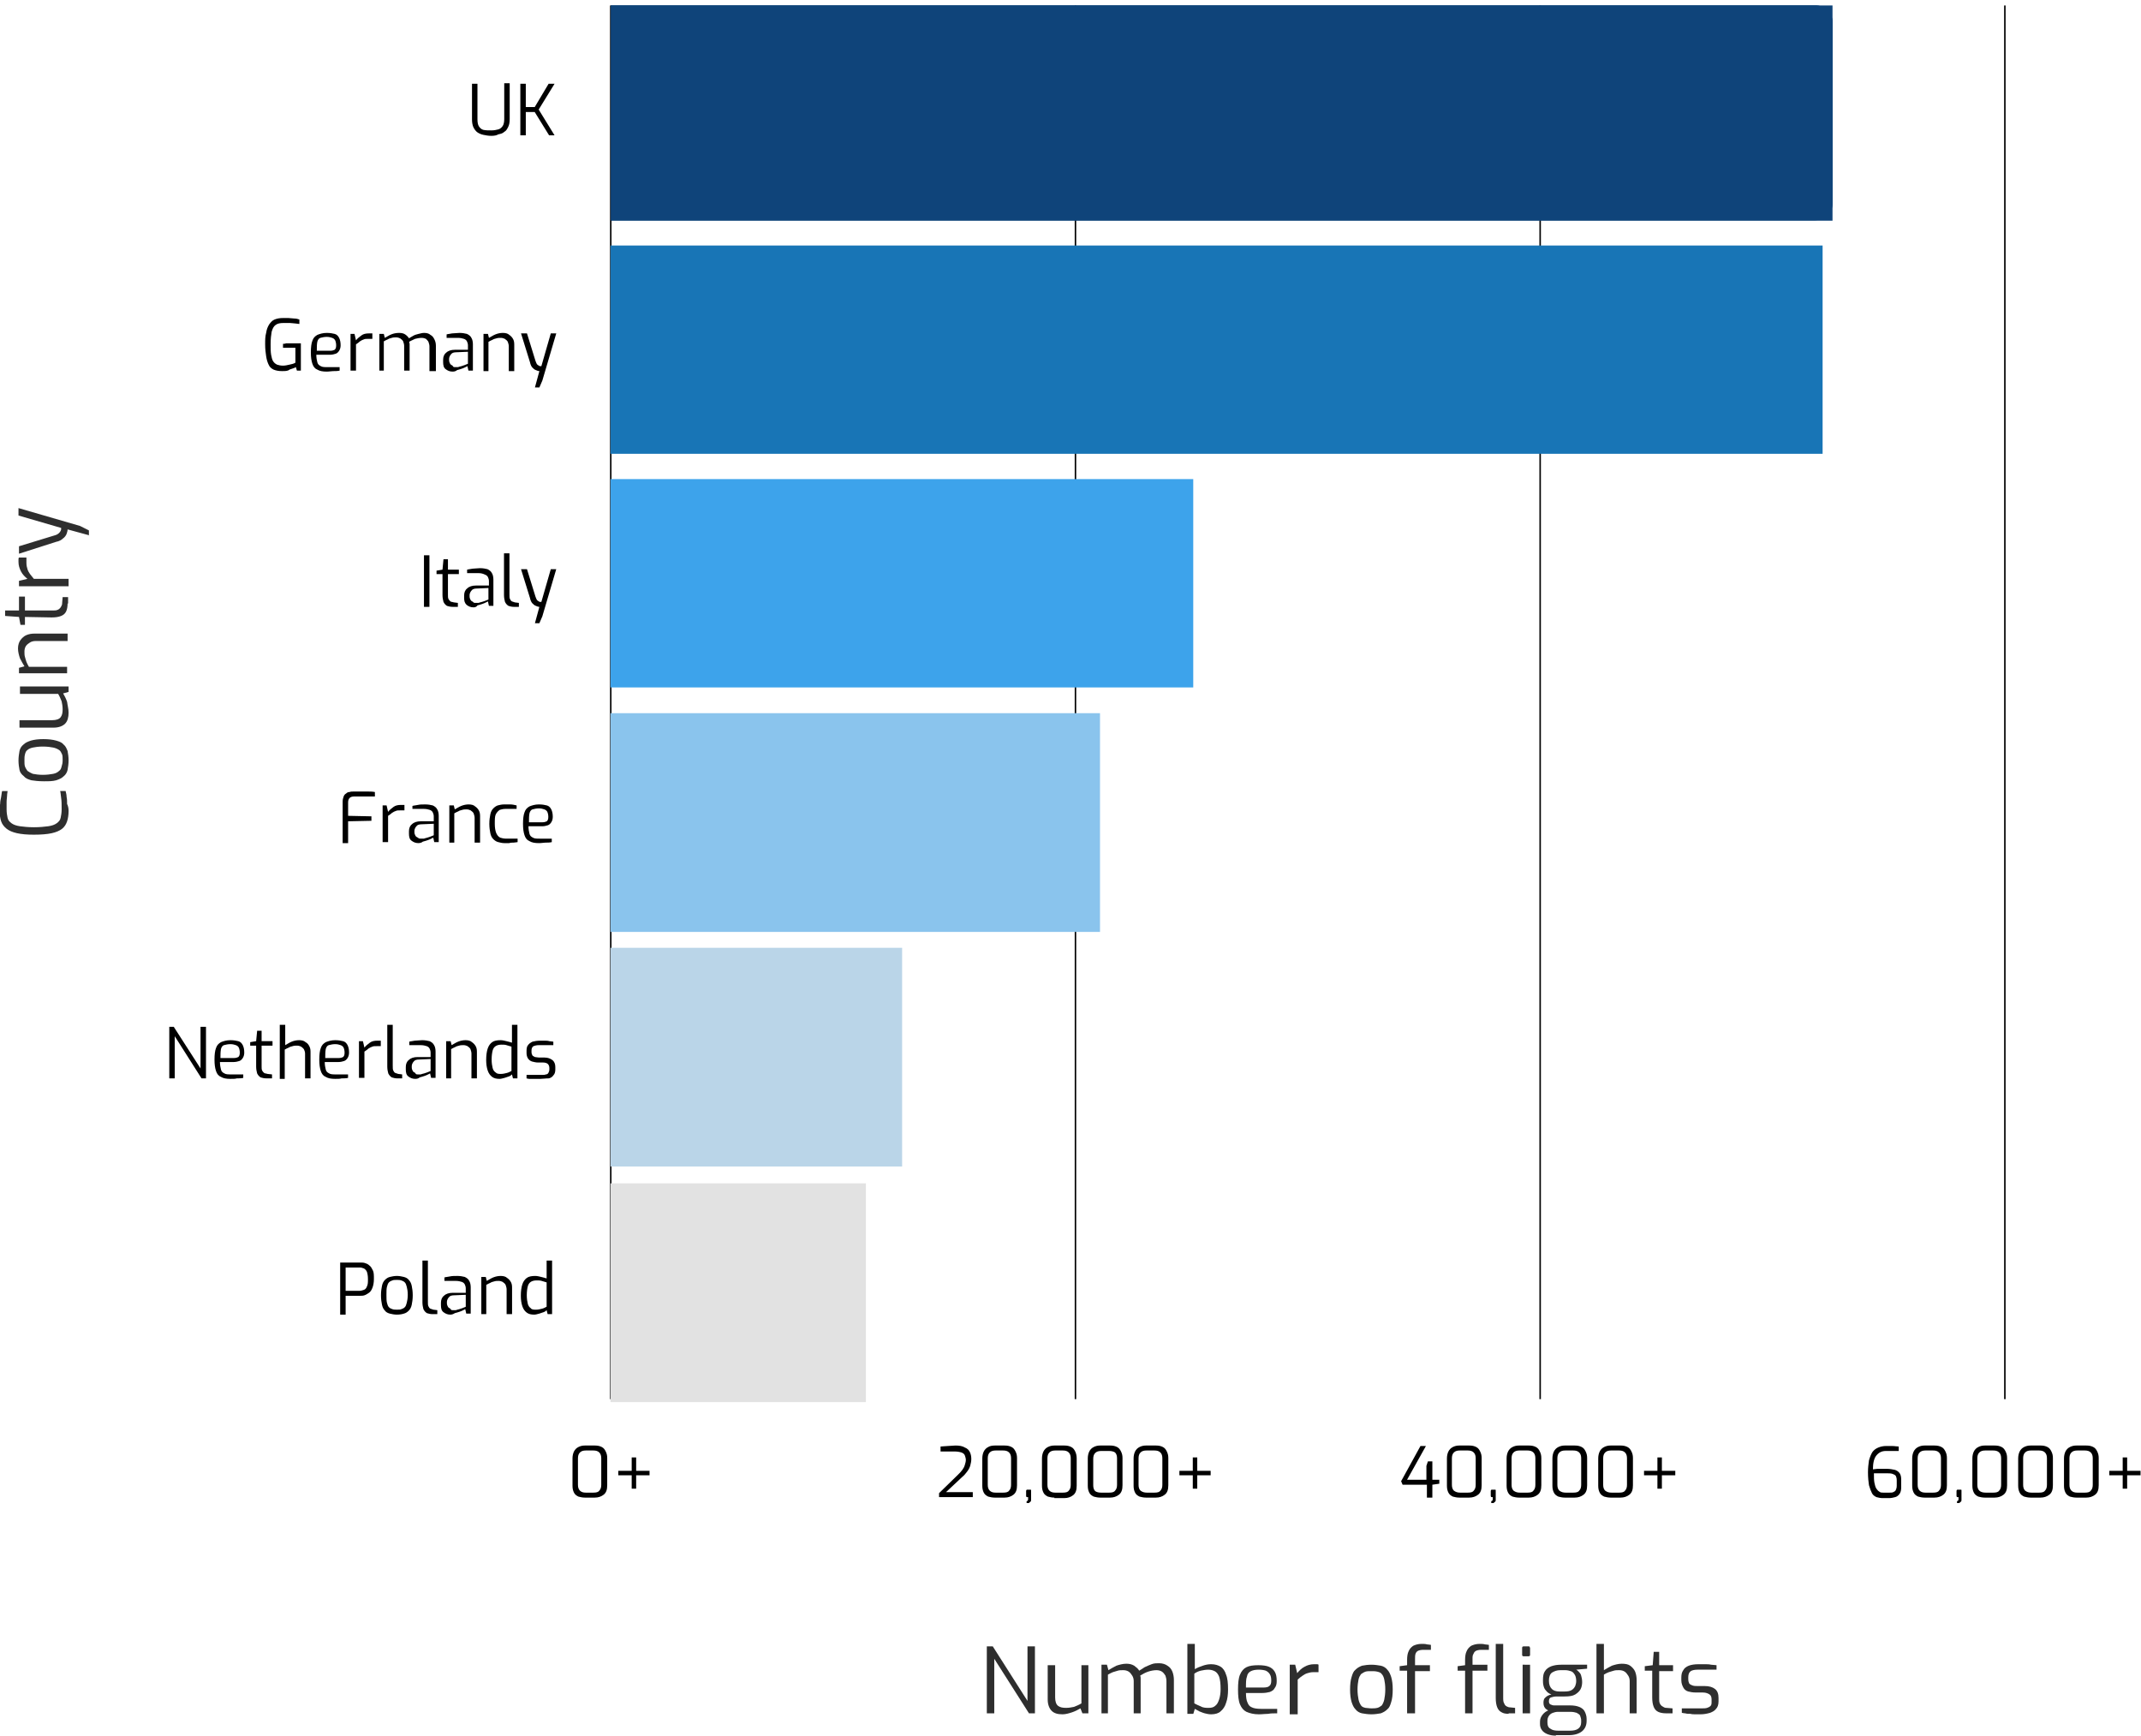
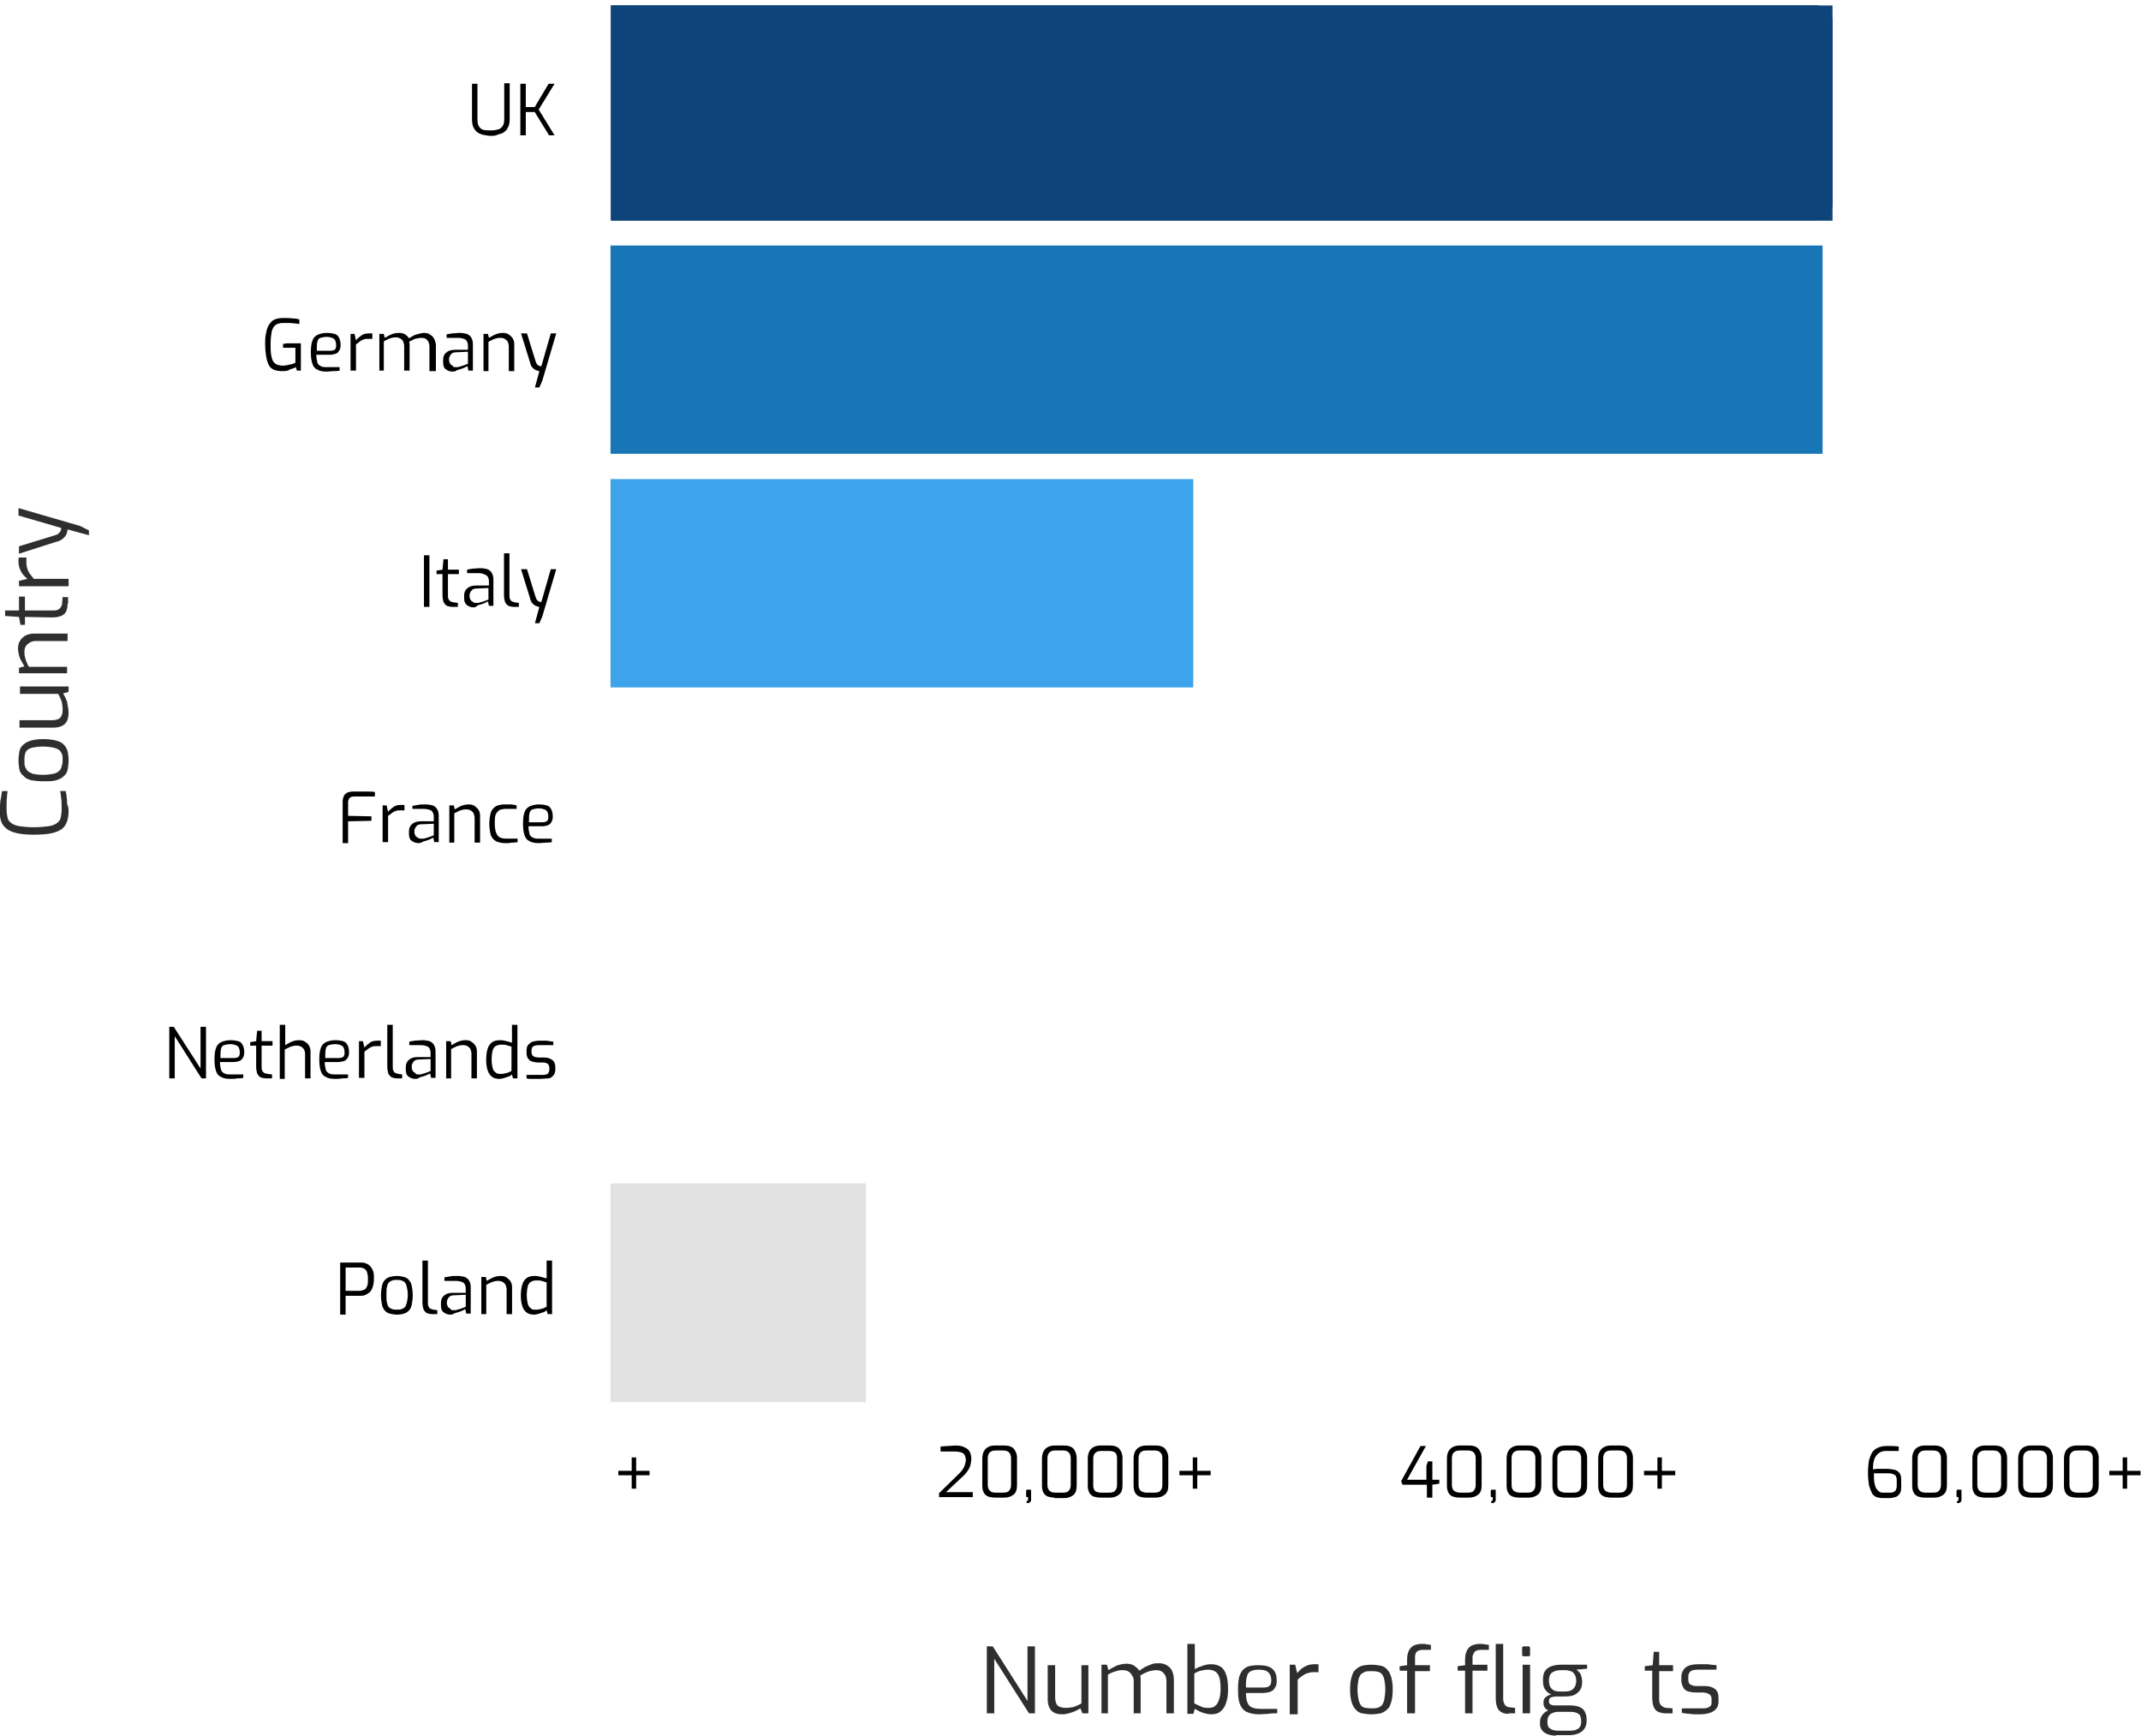
<svg xmlns="http://www.w3.org/2000/svg" xmlns:xlink="http://www.w3.org/1999/xlink" version="1.1" id="Layer_1" x="0px" y="0px" viewBox="0 0 431.7 350" style="enable-background:new 0 0 431.7 350;" xml:space="preserve">
  <style type="text/css"> .st0{clip-path:url(#SVGID_00000140008186644711214010000009818236894221565881_);} .st1{clip-path:url(#SVGID_00000160886577351657377140000015712565107051455377_);} .st2{clip-path:url(#SVGID_00000118378251638761765210000007794418242381510034_);} .st3{clip-path:url(#SVGID_00000049216543078355469830000009310172906601171329_);} .st4{fill:#0F447A;} .st5{clip-path:url(#SVGID_00000079473928364346620620000013185585937374479524_);} .st6{fill:#1875B6;} .st7{clip-path:url(#SVGID_00000053504883330823519960000018083297156475997341_);} .st8{fill:#3DA3EB;} .st9{clip-path:url(#SVGID_00000134236401210703283590000016942595637581036682_);} .st10{fill:#E2E2E2;} .st11{clip-path:url(#SVGID_00000130623283499361927700000006792955709016135076_);} .st12{fill:#BAD5E8;} .st13{clip-path:url(#SVGID_00000024690262284843120620000016071561221798600583_);} .st14{fill:#8AC4ED;} .st15{fill:#2E2E2E;} </style>
  <g>
    <g transform="translate(139.755, 56.289)"> </g>
  </g>
  <g>
    <g transform="translate(139.757, 89.924)"> </g>
  </g>
  <g>
    <g transform="translate(139.755, 123.559)"> </g>
  </g>
  <g>
    <g transform="translate(139.757, 157.193)"> </g>
  </g>
  <g>
    <g transform="translate(139.757, 190.828)"> </g>
  </g>
  <g>
    <g transform="translate(139.757, 224.463)"> </g>
  </g>
  <g>
    <g transform="translate(248.613, 281.45)"> </g>
  </g>
  <g>
    <g transform="translate(264.403, 281.45)"> </g>
  </g>
  <g>
    <g transform="matrix(1, 0, 0, 1, 147, 37)">
      <g>
        <defs>
-           <rect id="SVGID_1_" x="-24.4" y="-37" width="282.7" height="282.7" />
-         </defs>
+           </defs>
        <clipPath id="SVGID_00000183220388317327564120000013103825840278906027_">
          <use xlink:href="#SVGID_1_" style="overflow:visible;" />
        </clipPath>
        <g style="clip-path:url(#SVGID_00000183220388317327564120000013103825840278906027_);">
          <g>
            <defs>
              <path id="SVGID_00000076593112482611794740000003505225796768294834_" d="M257.1-35.9h0.3v281h-0.3V-35.9z M-24-35.9h0.3v281 H-24V-35.9z M69.7-35.9h0.3v281h-0.3V-35.9z M163.4-35.9h0.3v281h-0.3V-35.9z" />
            </defs>
            <clipPath id="SVGID_00000034792084568162607030000008889882641168000916_">
              <use xlink:href="#SVGID_00000076593112482611794740000003505225796768294834_" style="overflow:visible;" />
            </clipPath>
            <g style="clip-path:url(#SVGID_00000034792084568162607030000008889882641168000916_);">
              <path d="M-24-35.9h281.4v281H-24V-35.9z" />
            </g>
          </g>
        </g>
      </g>
    </g>
    <g>
      <g transform="translate(141.135, 250.655)">
        <g>
-           <path d="M-23.2,51.3c-0.5,0-0.9-0.1-1.3-0.2c-0.4-0.2-0.7-0.4-0.9-0.8c-0.2-0.4-0.3-0.8-0.3-1.4v-5.5c0-0.5,0.1-1,0.3-1.4 c0.2-0.4,0.5-0.7,0.9-0.9c0.4-0.2,0.8-0.3,1.3-0.3h2c0.6,0,1,0.1,1.4,0.3c0.4,0.2,0.6,0.5,0.8,0.9c0.2,0.4,0.3,0.8,0.3,1.3v5.5 c0,0.9-0.2,1.5-0.7,1.9c-0.5,0.4-1.1,0.6-1.8,0.6H-23.2z M-23,50.3h1.5c0.6,0,1-0.1,1.2-0.4c0.3-0.3,0.4-0.7,0.4-1.2v-5.3 c0-0.5-0.1-0.9-0.4-1.2c-0.3-0.3-0.7-0.4-1.2-0.4H-23c-0.5,0-0.9,0.1-1.2,0.4c-0.3,0.3-0.4,0.7-0.4,1.2v5.3 c0,0.5,0.1,0.9,0.4,1.2C-23.9,50.2-23.5,50.3-23,50.3z" />
-         </g>
+           </g>
      </g>
    </g>
    <g>
      <g transform="translate(147.671, 250.655)">
        <g>
          <path d="M-20.3,49.5v-6.3h0.9v6.3H-20.3z M-23,46.8v-0.9h6.3v0.9H-23z" />
        </g>
      </g>
    </g>
    <g>
      <g transform="translate(193.648, 250.655)">
        <g>
          <path d="M-4.3,51.3v-0.9l3.8-3.7c0.4-0.4,0.7-0.7,0.9-1c0.2-0.3,0.4-0.6,0.5-1C1,44.4,1.1,44,1.1,43.7c0-0.3-0.1-0.6-0.2-0.9 c-0.1-0.3-0.4-0.5-0.7-0.6c-0.3-0.1-0.8-0.2-1.4-0.2H-4V41c0.4,0,0.9-0.1,1.4-0.1c0.5,0,1.1-0.1,1.6-0.1c0.8,0,1.4,0.1,1.9,0.4 c0.5,0.2,0.8,0.5,1,0.9c0.2,0.4,0.3,0.9,0.3,1.4c0,0.5-0.1,0.9-0.2,1.3c-0.1,0.4-0.3,0.8-0.6,1.2c-0.3,0.4-0.6,0.8-1.1,1.2 l-3.2,3h5.4v1H-4.3z" />
        </g>
      </g>
    </g>
    <g>
      <g transform="translate(199.566, 250.655)">
        <g>
          <path d="M1,51.3c-0.5,0-0.9-0.1-1.3-0.2c-0.4-0.2-0.7-0.4-0.9-0.8c-0.2-0.4-0.3-0.8-0.3-1.4v-5.5c0-0.5,0.1-1,0.3-1.4 c0.2-0.4,0.5-0.7,0.9-0.9C0,40.9,0.5,40.8,1,40.8h2c0.6,0,1,0.1,1.4,0.3c0.4,0.2,0.6,0.5,0.8,0.9c0.2,0.4,0.3,0.8,0.3,1.3v5.5 c0,0.9-0.2,1.5-0.7,1.9c-0.5,0.4-1.1,0.6-1.8,0.6H1z M1.2,50.3h1.5c0.6,0,1-0.1,1.2-0.4c0.3-0.3,0.4-0.7,0.4-1.2v-5.3 c0-0.5-0.1-0.9-0.4-1.2c-0.3-0.3-0.7-0.4-1.2-0.4H1.2c-0.5,0-0.9,0.1-1.2,0.4c-0.3,0.3-0.4,0.7-0.4,1.2v5.3 c0,0.5,0.1,0.9,0.4,1.2C0.3,50.2,0.7,50.3,1.2,50.3z" />
        </g>
      </g>
    </g>
    <g>
      <g transform="translate(206.102, 250.655)">
        <g>
          <path d="M1.3,52.4c-0.1,0-0.2,0-0.3,0c-0.1,0-0.1,0-0.1,0V52c0.1,0,0.2,0,0.2-0.1c0,0,0.1-0.1,0.1-0.2v-0.5H1.1 c-0.1,0-0.1,0-0.2,0c0,0-0.1-0.1-0.1-0.2v-1c0-0.2,0.1-0.3,0.2-0.3h0.6c0.1,0,0.2,0,0.2,0.1c0,0,0,0.1,0,0.2v1.7 c0,0.2,0,0.3-0.1,0.4c-0.1,0.1-0.2,0.2-0.3,0.2C1.5,52.4,1.4,52.4,1.3,52.4z" />
        </g>
      </g>
    </g>
    <g>
      <g transform="translate(208.098, 250.655)">
        <g>
          <path d="M4.5,51.3c-0.5,0-0.9-0.1-1.3-0.2c-0.4-0.2-0.7-0.4-0.9-0.8c-0.2-0.4-0.3-0.8-0.3-1.4v-5.5c0-0.5,0.1-1,0.3-1.4 c0.2-0.4,0.5-0.7,0.9-0.9c0.4-0.2,0.8-0.3,1.3-0.3h2c0.6,0,1,0.1,1.4,0.3c0.4,0.2,0.6,0.5,0.8,0.9C8.9,42.4,9,42.9,9,43.4v5.5 c0,0.9-0.2,1.5-0.7,1.9c-0.5,0.4-1.1,0.6-1.8,0.6H4.5z M4.7,50.3h1.5c0.6,0,1-0.1,1.2-0.4c0.3-0.3,0.4-0.7,0.4-1.2v-5.3 c0-0.5-0.1-0.9-0.4-1.2c-0.3-0.3-0.7-0.4-1.2-0.4H4.7c-0.5,0-0.9,0.1-1.2,0.4c-0.3,0.3-0.4,0.7-0.4,1.2v5.3 c0,0.5,0.1,0.9,0.4,1.2C3.8,50.2,4.2,50.3,4.7,50.3z" />
        </g>
      </g>
    </g>
    <g>
      <g transform="translate(214.635, 250.655)">
        <g>
          <path d="M7.2,51.3c-0.5,0-0.9-0.1-1.3-0.2c-0.4-0.2-0.7-0.4-0.9-0.8c-0.2-0.4-0.3-0.8-0.3-1.4v-5.5c0-0.5,0.1-1,0.3-1.4 c0.2-0.4,0.5-0.7,0.9-0.9c0.4-0.2,0.8-0.3,1.3-0.3h2c0.6,0,1,0.1,1.4,0.3c0.4,0.2,0.6,0.5,0.8,0.9c0.2,0.4,0.3,0.8,0.3,1.3v5.5 c0,0.9-0.2,1.5-0.7,1.9c-0.5,0.4-1.1,0.6-1.8,0.6H7.2z M7.4,50.3H9c0.6,0,1-0.1,1.2-0.4c0.3-0.3,0.4-0.7,0.4-1.2v-5.3 c0-0.5-0.1-0.9-0.4-1.2C9.9,42,9.5,41.9,9,41.9H7.4c-0.5,0-0.9,0.1-1.2,0.4c-0.3,0.3-0.4,0.7-0.4,1.2v5.3c0,0.5,0.1,0.9,0.4,1.2 C6.5,50.2,6.9,50.3,7.4,50.3z" />
        </g>
      </g>
    </g>
    <g>
      <g transform="translate(221.172, 250.655)">
        <g>
          <path d="M9.9,51.3c-0.5,0-0.9-0.1-1.3-0.2c-0.4-0.2-0.7-0.4-0.9-0.8c-0.2-0.4-0.3-0.8-0.3-1.4v-5.5c0-0.5,0.1-1,0.3-1.4 c0.2-0.4,0.5-0.7,0.9-0.9c0.4-0.2,0.8-0.3,1.3-0.3h2c0.6,0,1,0.1,1.4,0.3c0.4,0.2,0.6,0.5,0.8,0.9c0.2,0.4,0.3,0.8,0.3,1.3v5.5 c0,0.9-0.2,1.5-0.7,1.9c-0.5,0.4-1.1,0.6-1.8,0.6H9.9z M10.1,50.3h1.5c0.6,0,1-0.1,1.2-0.4c0.3-0.3,0.4-0.7,0.4-1.2v-5.3 c0-0.5-0.1-0.9-0.4-1.2c-0.3-0.3-0.7-0.4-1.2-0.4h-1.6c-0.5,0-0.9,0.1-1.2,0.4c-0.3,0.3-0.4,0.7-0.4,1.2v5.3 c0,0.5,0.1,0.9,0.4,1.2C9.2,50.2,9.6,50.3,10.1,50.3z" />
        </g>
      </g>
    </g>
    <g>
      <g transform="translate(227.708, 250.655)">
        <g>
          <path d="M12.8,49.5v-6.3h0.9v6.3H12.8z M10.1,46.8v-0.9h6.3v0.9H10.1z" />
        </g>
      </g>
    </g>
    <g>
      <g transform="translate(259.913, 250.655)">
        <g>
          <path d="M27.8,51.3v-2.6h-4.9L22.6,48l3.9-7.1h1.1l-3.8,6.8h3.9v-2.8L28,44h0.9v3.7h1.4v0.8l-1.4,0.2v2.6H27.8z" />
        </g>
      </g>
    </g>
    <g>
      <g transform="translate(265.851, 250.655)">
        <g>
          <path d="M28.4,51.3c-0.5,0-0.9-0.1-1.3-0.2c-0.4-0.2-0.7-0.4-0.9-0.8c-0.2-0.4-0.3-0.8-0.3-1.4v-5.5c0-0.5,0.1-1,0.3-1.4 c0.2-0.4,0.5-0.7,0.9-0.9c0.4-0.2,0.8-0.3,1.3-0.3h2c0.6,0,1,0.1,1.4,0.3c0.4,0.2,0.6,0.5,0.8,0.9c0.2,0.4,0.3,0.8,0.3,1.3v5.5 c0,0.9-0.2,1.5-0.7,1.9c-0.5,0.4-1.1,0.6-1.8,0.6H28.4z M28.6,50.3h1.5c0.6,0,1-0.1,1.2-0.4c0.3-0.3,0.4-0.7,0.4-1.2v-5.3 c0-0.5-0.1-0.9-0.4-1.2c-0.3-0.3-0.7-0.4-1.2-0.4h-1.6c-0.5,0-0.9,0.1-1.2,0.4c-0.3,0.3-0.4,0.7-0.4,1.2v5.3 c0,0.5,0.1,0.9,0.4,1.2C27.7,50.2,28.1,50.3,28.6,50.3z" />
        </g>
      </g>
    </g>
    <g>
      <g transform="translate(272.388, 250.655)">
        <g>
          <path d="M28.7,52.4c-0.1,0-0.2,0-0.3,0c-0.1,0-0.1,0-0.1,0V52c0.1,0,0.2,0,0.2-0.1c0,0,0.1-0.1,0.1-0.2v-0.5h-0.1 c-0.1,0-0.1,0-0.2,0c0,0-0.1-0.1-0.1-0.2v-1c0-0.2,0.1-0.3,0.2-0.3h0.6c0.1,0,0.2,0,0.2,0.1c0,0,0,0.1,0,0.2v1.7 c0,0.2,0,0.3-0.1,0.4c-0.1,0.1-0.2,0.2-0.3,0.2C28.9,52.4,28.8,52.4,28.7,52.4z" />
        </g>
      </g>
    </g>
    <g>
      <g transform="translate(274.384, 250.655)">
        <g>
          <path d="M31.9,51.3c-0.5,0-0.9-0.1-1.3-0.2c-0.4-0.2-0.7-0.4-0.9-0.8c-0.2-0.4-0.3-0.8-0.3-1.4v-5.5c0-0.5,0.1-1,0.3-1.4 c0.2-0.4,0.5-0.7,0.9-0.9c0.4-0.2,0.8-0.3,1.3-0.3h2c0.6,0,1,0.1,1.4,0.3c0.4,0.2,0.6,0.5,0.8,0.9c0.2,0.4,0.3,0.8,0.3,1.3v5.5 c0,0.9-0.2,1.5-0.7,1.9c-0.5,0.4-1.1,0.6-1.8,0.6H31.9z M32.1,50.3h1.5c0.6,0,1-0.1,1.2-0.4c0.3-0.3,0.4-0.7,0.4-1.2v-5.3 c0-0.5-0.1-0.9-0.4-1.2c-0.3-0.3-0.7-0.4-1.2-0.4h-1.6c-0.5,0-0.9,0.1-1.2,0.4c-0.3,0.3-0.4,0.7-0.4,1.2v5.3 c0,0.5,0.1,0.9,0.4,1.2C31.2,50.2,31.6,50.3,32.1,50.3z" />
        </g>
      </g>
    </g>
    <g>
      <g transform="translate(280.921, 250.655)">
        <g>
          <path d="M34.6,51.3c-0.5,0-0.9-0.1-1.3-0.2c-0.4-0.2-0.7-0.4-0.9-0.8c-0.2-0.4-0.3-0.8-0.3-1.4v-5.5c0-0.5,0.1-1,0.3-1.4 c0.2-0.4,0.5-0.7,0.9-0.9c0.4-0.2,0.8-0.3,1.3-0.3h2c0.6,0,1,0.1,1.4,0.3c0.4,0.2,0.6,0.5,0.8,0.9c0.2,0.4,0.3,0.8,0.3,1.3v5.5 c0,0.9-0.2,1.5-0.7,1.9c-0.5,0.4-1.1,0.6-1.8,0.6H34.6z M34.8,50.3h1.5c0.6,0,1-0.1,1.2-0.4c0.3-0.3,0.4-0.7,0.4-1.2v-5.3 c0-0.5-0.1-0.9-0.4-1.2c-0.3-0.3-0.7-0.4-1.2-0.4h-1.6c-0.5,0-0.9,0.1-1.2,0.4c-0.3,0.3-0.4,0.7-0.4,1.2v5.3 c0,0.5,0.1,0.9,0.4,1.2C33.9,50.2,34.3,50.3,34.8,50.3z" />
        </g>
      </g>
    </g>
    <g>
      <g transform="translate(287.457, 250.655)">
        <g>
          <path d="M37.3,51.3c-0.5,0-0.9-0.1-1.3-0.2c-0.4-0.2-0.7-0.4-0.9-0.8c-0.2-0.4-0.3-0.8-0.3-1.4v-5.5c0-0.5,0.1-1,0.3-1.4 c0.2-0.4,0.5-0.7,0.9-0.9c0.4-0.2,0.8-0.3,1.3-0.3h2c0.6,0,1,0.1,1.4,0.3c0.4,0.2,0.6,0.5,0.8,0.9c0.2,0.4,0.3,0.8,0.3,1.3v5.5 c0,0.9-0.2,1.5-0.7,1.9c-0.5,0.4-1.1,0.6-1.8,0.6H37.3z M37.5,50.3h1.5c0.6,0,1-0.1,1.2-0.4c0.3-0.3,0.4-0.7,0.4-1.2v-5.3 c0-0.5-0.1-0.9-0.4-1.2c-0.3-0.3-0.7-0.4-1.2-0.4h-1.6c-0.5,0-0.9,0.1-1.2,0.4c-0.3,0.3-0.4,0.7-0.4,1.2v5.3 c0,0.5,0.1,0.9,0.4,1.2C36.6,50.2,37,50.3,37.5,50.3z" />
        </g>
      </g>
    </g>
    <g>
      <g transform="translate(293.994, 250.655)">
        <g>
          <path d="M40.2,49.5v-6.3h0.9v6.3H40.2z M37.5,46.8v-0.9h6.3v0.9H37.5z" />
        </g>
      </g>
    </g>
    <g>
      <g transform="translate(326.049, 250.655)">
        <g>
          <path d="M53.5,51.4c-0.4,0-0.8-0.1-1.2-0.2c-0.4-0.2-0.7-0.4-0.9-0.8c-0.2-0.4-0.4-0.9-0.6-1.6c-0.1-0.7-0.2-1.5-0.2-2.6 c0-0.9,0.1-1.7,0.2-2.4c0.2-0.7,0.4-1.2,0.7-1.7c0.3-0.4,0.7-0.7,1.2-0.9c0.5-0.2,1-0.3,1.5-0.3c0.4,0,0.8,0,1.3,0 c0.5,0,0.9,0.1,1.3,0.1v0.9h-2.6c-0.8,0-1.4,0.3-1.9,0.9c-0.5,0.6-0.7,1.6-0.7,2.8c0.3,0,0.6-0.1,0.9-0.1c0.3,0,0.7,0,1,0 c0.3,0,0.6,0,0.9,0c0.6,0,1.1,0.1,1.6,0.2c0.4,0.1,0.8,0.4,1,0.7c0.2,0.3,0.3,0.7,0.3,1.3v1.5c0,0.6-0.1,1-0.3,1.3 c-0.2,0.3-0.5,0.6-0.9,0.7c-0.4,0.1-0.8,0.2-1.2,0.2H53.5z M53.7,50.3h1.2c0.3,0,0.6,0,0.8-0.1c0.2-0.1,0.4-0.2,0.5-0.4 c0.1-0.2,0.2-0.5,0.2-0.9v-1.1c0-0.4-0.1-0.7-0.2-0.9c-0.2-0.2-0.4-0.3-0.7-0.4c-0.3-0.1-0.7-0.1-1.1-0.1h-2.6 c0,0.8,0,1.4,0.1,1.9c0.1,0.5,0.2,0.9,0.4,1.2c0.2,0.3,0.4,0.5,0.6,0.6C53.1,50.3,53.4,50.3,53.7,50.3z" />
        </g>
      </g>
    </g>
    <g>
      <g transform="translate(332.266, 250.655)">
        <g>
          <path d="M55.8,51.3c-0.5,0-0.9-0.1-1.3-0.2c-0.4-0.2-0.7-0.4-0.9-0.8c-0.2-0.4-0.3-0.8-0.3-1.4v-5.5c0-0.5,0.1-1,0.3-1.4 c0.2-0.4,0.5-0.7,0.9-0.9c0.4-0.2,0.8-0.3,1.3-0.3h2c0.6,0,1,0.1,1.4,0.3c0.4,0.2,0.6,0.5,0.8,0.9c0.2,0.4,0.3,0.8,0.3,1.3v5.5 c0,0.9-0.2,1.5-0.7,1.9c-0.5,0.4-1.1,0.6-1.8,0.6H55.8z M56,50.3h1.5c0.6,0,1-0.1,1.2-0.4c0.3-0.3,0.4-0.7,0.4-1.2v-5.3 c0-0.5-0.1-0.9-0.4-1.2c-0.3-0.3-0.7-0.4-1.2-0.4H56c-0.5,0-0.9,0.1-1.2,0.4c-0.3,0.3-0.4,0.7-0.4,1.2v5.3 c0,0.5,0.1,0.9,0.4,1.2C55.1,50.2,55.5,50.3,56,50.3z" />
        </g>
      </g>
    </g>
    <g>
      <g transform="translate(338.803, 250.655)">
        <g>
          <path d="M56.2,52.4c-0.1,0-0.2,0-0.3,0c-0.1,0-0.1,0-0.1,0V52c0.1,0,0.2,0,0.2-0.1c0,0,0.1-0.1,0.1-0.2v-0.5H56 c-0.1,0-0.1,0-0.2,0c0,0-0.1-0.1-0.1-0.2v-1c0-0.2,0.1-0.3,0.2-0.3h0.6c0.1,0,0.2,0,0.2,0.1c0,0,0,0.1,0,0.2v1.7 c0,0.2,0,0.3-0.1,0.4c-0.1,0.1-0.2,0.2-0.3,0.2C56.4,52.4,56.3,52.4,56.2,52.4z" />
        </g>
      </g>
    </g>
    <g>
      <g transform="translate(340.799, 250.655)">
        <g>
          <path d="M59.4,51.3c-0.5,0-0.9-0.1-1.3-0.2c-0.4-0.2-0.7-0.4-0.9-0.8c-0.2-0.4-0.3-0.8-0.3-1.4v-5.5c0-0.5,0.1-1,0.3-1.4 c0.2-0.4,0.5-0.7,0.9-0.9c0.4-0.2,0.8-0.3,1.3-0.3h2c0.6,0,1,0.1,1.4,0.3c0.4,0.2,0.6,0.5,0.8,0.9c0.2,0.4,0.3,0.8,0.3,1.3v5.5 c0,0.9-0.2,1.5-0.7,1.9c-0.5,0.4-1.1,0.6-1.8,0.6H59.4z M59.6,50.3h1.5c0.6,0,1-0.1,1.2-0.4c0.3-0.3,0.4-0.7,0.4-1.2v-5.3 c0-0.5-0.1-0.9-0.4-1.2c-0.3-0.3-0.7-0.4-1.2-0.4h-1.6c-0.5,0-0.9,0.1-1.2,0.4c-0.3,0.3-0.4,0.7-0.4,1.2v5.3 c0,0.5,0.1,0.9,0.4,1.2C58.6,50.2,59.1,50.3,59.6,50.3z" />
        </g>
      </g>
    </g>
    <g>
      <g transform="translate(347.335, 250.655)">
        <g>
          <path d="M62.1,51.3c-0.5,0-0.9-0.1-1.3-0.2c-0.4-0.2-0.7-0.4-0.9-0.8c-0.2-0.4-0.3-0.8-0.3-1.4v-5.5c0-0.5,0.1-1,0.3-1.4 c0.2-0.4,0.5-0.7,0.9-0.9c0.4-0.2,0.8-0.3,1.3-0.3h2c0.6,0,1,0.1,1.4,0.3c0.4,0.2,0.6,0.5,0.8,0.9c0.2,0.4,0.3,0.8,0.3,1.3v5.5 c0,0.9-0.2,1.5-0.7,1.9c-0.5,0.4-1.1,0.6-1.8,0.6H62.1z M62.3,50.3h1.5c0.6,0,1-0.1,1.2-0.4c0.3-0.3,0.4-0.7,0.4-1.2v-5.3 c0-0.5-0.1-0.9-0.4-1.2c-0.3-0.3-0.7-0.4-1.2-0.4h-1.6c-0.5,0-0.9,0.1-1.2,0.4c-0.3,0.3-0.4,0.7-0.4,1.2v5.3 c0,0.5,0.1,0.9,0.4,1.2C61.4,50.2,61.8,50.3,62.3,50.3z" />
        </g>
      </g>
    </g>
    <g>
      <g transform="translate(353.872, 250.655)">
        <g>
          <path d="M64.8,51.3c-0.5,0-0.9-0.1-1.3-0.2c-0.4-0.2-0.7-0.4-0.9-0.8c-0.2-0.4-0.3-0.8-0.3-1.4v-5.5c0-0.5,0.1-1,0.3-1.4 c0.2-0.4,0.5-0.7,0.9-0.9c0.4-0.2,0.8-0.3,1.3-0.3h2c0.6,0,1,0.1,1.4,0.3c0.4,0.2,0.6,0.5,0.8,0.9c0.2,0.4,0.3,0.8,0.3,1.3v5.5 c0,0.9-0.2,1.5-0.7,1.9c-0.5,0.4-1.1,0.6-1.8,0.6H64.8z M65,50.3h1.5c0.6,0,1-0.1,1.2-0.4c0.3-0.3,0.4-0.7,0.4-1.2v-5.3 c0-0.5-0.1-0.9-0.4-1.2c-0.3-0.3-0.7-0.4-1.2-0.4H65c-0.5,0-0.9,0.1-1.2,0.4c-0.3,0.3-0.4,0.7-0.4,1.2v5.3 c0,0.5,0.1,0.9,0.4,1.2C64.1,50.2,64.5,50.3,65,50.3z" />
        </g>
      </g>
    </g>
    <g>
      <g transform="translate(360.409, 250.655)">
        <g>
          <path d="M67.6,49.5v-6.3h0.9v6.3H67.6z M64.9,46.8v-0.9h6.3v0.9H64.9z" />
        </g>
      </g>
    </g>
    <g>
      <g transform="translate(126.972, 56.289)">
        <g>
          <path d="M-27.9-28.9c-0.6,0-1.1-0.1-1.6-0.2c-0.5-0.1-0.9-0.3-1.2-0.5c-0.3-0.2-0.6-0.6-0.8-1c-0.2-0.4-0.3-1-0.3-1.6v-7.2h1.1 v7.2c0,0.6,0.1,1.1,0.3,1.4c0.2,0.3,0.5,0.6,0.9,0.7C-29-30-28.5-30-27.9-30c0.6,0,1-0.1,1.4-0.2c0.4-0.1,0.7-0.4,0.9-0.7 c0.2-0.3,0.3-0.8,0.3-1.4v-7.2h1.1v7.2c0,0.7-0.1,1.2-0.3,1.6c-0.2,0.4-0.4,0.8-0.8,1c-0.3,0.3-0.7,0.4-1.2,0.5 C-26.8-29-27.3-28.9-27.9-28.9z" />
        </g>
      </g>
    </g>
    <g>
      <g transform="translate(133.718, 56.289)">
        <g>
          <path d="M-28.8-29v-10.4h1.1v4.7h1.8l2.8-4.7h1.2l-3.2,5.2l3.2,5.2H-23l-2.9-4.7h-1.8v4.7H-28.8z" />
        </g>
      </g>
    </g>
    <g>
      <g transform="translate(97.564, 89.924)">
        <g>
          <path d="M-40.7-15.1c-0.7,0-1.2-0.1-1.7-0.3c-0.4-0.2-0.8-0.5-1-1c-0.2-0.4-0.4-1-0.5-1.7c-0.1-0.7-0.2-1.4-0.2-2.4 c0-0.9,0-1.6,0.2-2.3c0.1-0.7,0.3-1.2,0.6-1.7c0.3-0.4,0.6-0.8,1.1-1c0.5-0.2,1-0.3,1.7-0.3c0.4,0,0.7,0,1.1,0 c0.4,0,0.8,0.1,1.2,0.1c0.4,0,0.7,0.1,1,0.2v0.9c-0.2,0-0.5-0.1-0.8-0.1c-0.3,0-0.7-0.1-1.1-0.1c-0.4,0-0.8,0-1.3,0 c-0.7,0-1.2,0.1-1.6,0.4c-0.4,0.3-0.6,0.7-0.8,1.4c-0.1,0.6-0.2,1.4-0.2,2.5c0,0.8,0,1.5,0.1,2.1c0.1,0.5,0.2,1,0.4,1.3 c0.2,0.3,0.4,0.5,0.8,0.7c0.3,0.1,0.7,0.2,1.2,0.2c0.4,0,0.9-0.1,1.3-0.2c0.5-0.1,0.9-0.2,1.2-0.4v-3h-2.5v-0.8 c0.2,0,0.4,0,0.6-0.1c0.3,0,0.5,0,0.8,0c0.3,0,0.6,0,0.9,0c0.2,0,0.5,0,0.7,0s0.4,0,0.6,0v5.5h-0.8l-0.2-0.7 c-0.3,0.2-0.8,0.3-1.3,0.5C-39.5-15.1-40.1-15.1-40.7-15.1z" />
        </g>
      </g>
    </g>
    <g>
      <g transform="translate(104.081, 89.924)">
        <g>
          <path d="M-38.2-15c-0.8,0-1.4-0.1-1.9-0.4c-0.5-0.2-0.8-0.6-1-1.2c-0.2-0.6-0.3-1.3-0.3-2.3c0-1,0.1-1.8,0.3-2.3 c0.2-0.6,0.5-0.9,1-1.2c0.5-0.2,1.1-0.4,1.9-0.4c0.7,0,1.2,0.1,1.6,0.2c0.4,0.1,0.7,0.4,0.9,0.8c0.2,0.4,0.3,0.9,0.3,1.5 c0,0.4-0.1,0.8-0.3,1.1c-0.2,0.3-0.4,0.5-0.7,0.6c-0.3,0.1-0.7,0.2-1.1,0.2h-2.8c0,0.6,0.1,1.1,0.2,1.5c0.1,0.4,0.3,0.6,0.7,0.8 c0.3,0.2,0.8,0.2,1.4,0.2h2.4v0.7c-0.4,0.1-0.9,0.1-1.3,0.1C-37.2-15.1-37.7-15-38.2-15z M-40.2-19.2h2.7c0.4,0,0.7-0.1,0.9-0.2 c0.2-0.2,0.3-0.4,0.3-0.9c0-0.4-0.1-0.8-0.2-1c-0.1-0.2-0.3-0.4-0.6-0.5c-0.3-0.1-0.6-0.2-1.1-0.2c-0.5,0-0.9,0.1-1.3,0.2 c-0.3,0.1-0.5,0.4-0.6,0.8C-40.2-20.5-40.2-19.9-40.2-19.2z" />
        </g>
      </g>
    </g>
    <g>
      <g transform="translate(109.48, 89.924)">
        <g>
          <path d="M-38.8-15.1v-7.5h0.8l0.3,1.3c0.3-0.4,0.7-0.7,1.1-1c0.4-0.3,0.9-0.4,1.5-0.4c0.1,0,0.3,0,0.4,0c0.1,0,0.2,0,0.3,0v1.1 c-0.1,0-0.3,0-0.4,0c-0.1,0-0.3,0-0.4,0c-0.4,0-0.7,0-0.9,0.1c-0.3,0.1-0.5,0.2-0.8,0.4c-0.2,0.2-0.5,0.4-0.8,0.6v5.3H-38.8z" />
        </g>
      </g>
    </g>
    <g>
      <g transform="translate(113.591, 89.924)">
        <g>
          <path d="M-37.1-15.1v-7.5h0.9l0.2,0.8c0.4-0.2,0.8-0.5,1.3-0.7c0.5-0.2,1-0.3,1.6-0.3c0.5,0,0.9,0.1,1.2,0.3 c0.3,0.2,0.6,0.5,0.8,0.8c0.2-0.2,0.5-0.3,0.8-0.5c0.3-0.2,0.7-0.3,1.1-0.4c0.4-0.1,0.8-0.2,1.1-0.2c0.5,0,1,0.1,1.3,0.4 c0.4,0.2,0.6,0.5,0.8,0.9c0.2,0.4,0.3,0.8,0.3,1.3v5.1H-27v-5c0-0.3-0.1-0.6-0.2-0.9c-0.1-0.2-0.3-0.4-0.5-0.6 c-0.2-0.1-0.5-0.2-0.9-0.2c-0.4,0-0.9,0.1-1.3,0.2c-0.4,0.2-0.9,0.4-1.2,0.6c0,0.1,0.1,0.3,0.1,0.4c0,0.1,0,0.3,0,0.4v5h-1.1v-5 c0-0.3-0.1-0.6-0.2-0.9c-0.1-0.2-0.3-0.4-0.6-0.6c-0.2-0.1-0.5-0.2-0.8-0.2c-0.3,0-0.6,0-0.9,0.1c-0.3,0.1-0.5,0.1-0.8,0.3 c-0.2,0.1-0.5,0.2-0.8,0.4v5.9H-37.1z" />
        </g>
      </g>
    </g>
    <g>
      <g transform="translate(123.052, 89.924)">
        <g>
          <path d="M-31.8-15c-0.6,0-1-0.2-1.4-0.5c-0.4-0.3-0.5-0.8-0.5-1.4v-0.5c0-0.6,0.2-1.1,0.6-1.4c0.4-0.4,1-0.6,1.8-0.6h2.6v-0.9 c0-0.3-0.1-0.6-0.2-0.8c-0.1-0.2-0.3-0.4-0.6-0.5c-0.3-0.1-0.7-0.2-1.2-0.2H-33v-0.7c0.3-0.1,0.7-0.1,1.1-0.2 c0.4,0,1-0.1,1.5-0.1c0.6,0,1.1,0.1,1.5,0.2c0.4,0.2,0.7,0.4,0.9,0.8c0.2,0.3,0.3,0.8,0.3,1.3v5.3h-0.9l-0.2-0.9 c0,0-0.2,0.1-0.4,0.2c-0.2,0.1-0.4,0.2-0.7,0.3c-0.3,0.1-0.6,0.2-1,0.3C-31.1-15.1-31.4-15-31.8-15z M-31.3-15.9 c0.2,0,0.4,0,0.6,0c0.2-0.1,0.4-0.1,0.7-0.2c0.2-0.1,0.4-0.1,0.6-0.2c0.2-0.1,0.3-0.1,0.5-0.2c0.1,0,0.2-0.1,0.2-0.1v-2.4 l-2.3,0.1c-0.5,0-0.9,0.1-1.1,0.4c-0.2,0.2-0.4,0.6-0.4,0.9v0.3c0,0.3,0.1,0.5,0.2,0.7c0.1,0.2,0.3,0.3,0.5,0.4 C-31.7-15.9-31.5-15.9-31.3-15.9z" />
        </g>
      </g>
    </g>
    <g>
      <g transform="translate(128.491, 89.924)">
        <g>
          <path d="M-31-15.1v-7.5h0.9l0.2,0.8c0.4-0.2,0.8-0.5,1.3-0.7c0.5-0.2,1-0.3,1.5-0.3c0.5,0,1,0.1,1.3,0.4 c0.3,0.2,0.6,0.5,0.8,0.9c0.2,0.4,0.2,0.8,0.2,1.3v5.1h-1.1v-5c0-0.3-0.1-0.6-0.2-0.9c-0.1-0.2-0.3-0.4-0.6-0.6 c-0.2-0.1-0.5-0.2-0.8-0.2c-0.3,0-0.6,0-0.9,0.1c-0.3,0.1-0.5,0.1-0.8,0.3c-0.2,0.1-0.5,0.2-0.8,0.4v5.9H-31z" />
        </g>
      </g>
    </g>
    <g>
      <g transform="translate(134.359, 89.924)">
        <g>
          <path d="M-26.5-11.8l0.9-3.3c-0.2,0-0.5-0.1-0.7-0.2c-0.3-0.1-0.5-0.3-0.7-0.5c-0.2-0.2-0.4-0.6-0.5-1.1l-1.8-5.8h1.2l1.7,5.5 c0.1,0.3,0.2,0.5,0.3,0.7c0.1,0.1,0.2,0.2,0.4,0.3c0.1,0.1,0.2,0.1,0.3,0.1c0.1,0,0.1,0,0.2,0l1.9-6.6h1.1l-2.8,9.5l-0.6,1.4 H-26.5z" />
        </g>
      </g>
    </g>
    <g>
      <g transform="translate(119.987, 123.559)">
        <g>
          <path d="M-34.5-1.2v-10.4h1.1v10.4H-34.5z" />
        </g>
      </g>
    </g>
    <g>
      <g transform="translate(122.323, 123.559)">
        <g>
          <path d="M-31-1.2c-0.5,0-0.9-0.1-1.2-0.2c-0.3-0.2-0.5-0.4-0.7-0.8c-0.1-0.4-0.2-0.8-0.2-1.4l0-4.2h-1.2v-0.7l1.2-0.2l0.2-2.1 h0.9v2.1h2.2v0.9h-2.2v4.2c0,0.3,0,0.6,0.1,0.8c0.1,0.2,0.2,0.3,0.3,0.4c0.1,0.1,0.2,0.2,0.4,0.2c0.1,0,0.3,0.1,0.4,0.1L-30-2 v0.8H-31z" />
        </g>
      </g>
    </g>
    <g>
      <g transform="translate(125.985, 123.559)">
        <g>
          <path d="M-30.5-1.1c-0.6,0-1-0.2-1.4-0.5C-32.3-2-32.4-2.4-32.4-3v-0.5c0-0.6,0.2-1.1,0.6-1.4c0.4-0.4,1-0.6,1.8-0.6h2.6v-0.9 c0-0.3-0.1-0.6-0.2-0.8c-0.1-0.2-0.3-0.4-0.6-0.5C-28.6-7.9-29-8-29.5-8h-2.3v-0.7c0.3-0.1,0.7-0.1,1.1-0.2c0.4,0,1-0.1,1.5-0.1 c0.6,0,1.1,0.1,1.5,0.2c0.4,0.2,0.7,0.4,0.9,0.8c0.2,0.3,0.3,0.8,0.3,1.3v5.3h-0.9l-0.2-0.9c0,0-0.2,0.1-0.4,0.2 c-0.2,0.1-0.4,0.2-0.7,0.3c-0.3,0.1-0.6,0.2-1,0.3C-29.9-1.2-30.2-1.1-30.5-1.1z M-30.1-2c0.2,0,0.4,0,0.6,0 c0.2-0.1,0.4-0.1,0.7-0.2c0.2-0.1,0.4-0.1,0.6-0.2c0.2-0.1,0.3-0.1,0.5-0.2c0.1,0,0.2-0.1,0.2-0.1V-5l-2.3,0.1 c-0.5,0-0.9,0.1-1.1,0.4c-0.2,0.2-0.4,0.6-0.4,0.9v0.3c0,0.3,0.1,0.5,0.2,0.7c0.1,0.2,0.3,0.3,0.5,0.4C-30.5-2-30.3-2-30.1-2z" />
        </g>
      </g>
    </g>
    <g>
      <g transform="translate(131.424, 123.559)">
        <g>
          <path d="M-27.8-1.2c-0.4,0-0.8-0.1-1.1-0.2c-0.3-0.2-0.5-0.4-0.7-0.8c-0.1-0.4-0.2-0.8-0.2-1.4V-12h1.1v8.2c0,0.5,0,0.8,0.1,1 c0.1,0.2,0.2,0.4,0.4,0.5c0.2,0.1,0.4,0.1,0.6,0.2l0.8,0.1v0.8H-27.8z" />
        </g>
      </g>
    </g>
    <g>
      <g transform="translate(134.358, 123.559)">
        <g>
          <path d="M-26.5,2.1l0.9-3.3c-0.2,0-0.5-0.1-0.7-0.2c-0.3-0.1-0.5-0.3-0.7-0.5c-0.2-0.2-0.4-0.6-0.5-1.1l-1.8-5.8h1.2l1.7,5.5 c0.1,0.3,0.2,0.5,0.3,0.7c0.1,0.1,0.2,0.2,0.4,0.3c0.1,0.1,0.2,0.1,0.3,0.1c0.1,0,0.1,0,0.2,0l1.9-6.6h1.1L-25,0.7l-0.6,1.4 H-26.5z" />
        </g>
      </g>
    </g>
    <g>
      <g transform="translate(108.391, 157.193)">
        <g>
          <path d="M-39.3,12.7V4.4c0-0.4,0.1-0.7,0.2-1c0.1-0.3,0.3-0.5,0.5-0.6c0.2-0.2,0.4-0.3,0.7-0.3c0.2-0.1,0.5-0.1,0.8-0.1 c0.4,0,0.9,0,1.3,0c0.5,0,1,0,1.5,0c0.5,0,1,0,1.5,0.1v0.9H-37c-0.4,0-0.7,0.1-0.9,0.3c-0.2,0.2-0.3,0.5-0.3,0.9v2.7l4.7,0.1 v0.9l-4.7,0.1v4.4H-39.3z" />
        </g>
      </g>
    </g>
    <g>
      <g transform="translate(114.05, 157.193)">
        <g>
          <path d="M-36.9,12.7V5.2h0.8l0.3,1.3c0.3-0.4,0.7-0.7,1.1-1c0.4-0.3,0.9-0.4,1.5-0.4c0.1,0,0.3,0,0.4,0c0.1,0,0.2,0,0.3,0v1.1 c-0.1,0-0.3,0-0.4,0c-0.1,0-0.3,0-0.4,0c-0.4,0-0.7,0-0.9,0.1c-0.3,0.1-0.5,0.2-0.8,0.4c-0.2,0.2-0.5,0.4-0.8,0.6v5.3H-36.9z" />
        </g>
      </g>
    </g>
    <g>
      <g transform="translate(118.161, 157.193)">
        <g>
          <path d="M-33.8,12.8c-0.6,0-1-0.2-1.4-0.5c-0.4-0.3-0.5-0.8-0.5-1.4v-0.5c0-0.6,0.2-1.1,0.6-1.4c0.4-0.4,1-0.6,1.8-0.6h2.6V7.4 c0-0.3-0.1-0.6-0.2-0.8c-0.1-0.2-0.3-0.4-0.6-0.5c-0.3-0.1-0.7-0.2-1.2-0.2h-2.3V5.3c0.3-0.1,0.7-0.1,1.1-0.2S-33,5-32.4,5 c0.6,0,1.1,0.1,1.5,0.2c0.4,0.2,0.7,0.4,0.9,0.8c0.2,0.3,0.3,0.8,0.3,1.3v5.3h-0.9l-0.2-0.9c0,0-0.2,0.1-0.4,0.2 c-0.2,0.1-0.4,0.2-0.7,0.3c-0.3,0.1-0.6,0.2-1,0.3C-33.1,12.7-33.5,12.8-33.8,12.8z M-33.3,11.9c0.2,0,0.4,0,0.6,0 c0.2-0.1,0.4-0.1,0.7-0.2c0.2-0.1,0.4-0.1,0.6-0.2c0.2-0.1,0.3-0.1,0.5-0.2c0.1,0,0.2-0.1,0.2-0.1V8.9L-33.1,9 c-0.5,0-0.9,0.1-1.1,0.4c-0.2,0.2-0.4,0.6-0.4,0.9v0.3c0,0.3,0.1,0.5,0.2,0.7c0.1,0.2,0.3,0.3,0.5,0.4 C-33.7,11.9-33.5,11.9-33.3,11.9z" />
        </g>
      </g>
    </g>
    <g>
      <g transform="translate(123.6, 157.193)">
        <g>
          <path d="M-33,12.7V5.2h0.9l0.2,0.8c0.4-0.2,0.8-0.5,1.3-0.7c0.5-0.2,1-0.3,1.5-0.3c0.5,0,1,0.1,1.3,0.4c0.3,0.2,0.6,0.5,0.8,0.9 c0.2,0.4,0.2,0.8,0.2,1.3v5.1h-1.1v-5c0-0.3-0.1-0.6-0.2-0.9c-0.1-0.2-0.3-0.4-0.6-0.6C-28.9,6.1-29.2,6-29.5,6 c-0.3,0-0.6,0-0.9,0.1c-0.3,0.1-0.5,0.1-0.8,0.3c-0.2,0.1-0.5,0.2-0.8,0.4v5.9H-33z" />
        </g>
      </g>
    </g>
    <g>
      <g transform="translate(129.468, 157.193)">
        <g>
          <path d="M-27.8,12.8c-0.4,0-0.8-0.1-1.2-0.2c-0.4-0.1-0.7-0.3-1-0.6c-0.3-0.3-0.5-0.7-0.6-1.2c-0.1-0.5-0.2-1.1-0.2-1.9 c0-0.8,0.1-1.4,0.2-1.9c0.1-0.5,0.3-0.9,0.6-1.2c0.3-0.3,0.6-0.5,0.9-0.6c0.4-0.1,0.8-0.2,1.3-0.2c0.4,0,0.8,0,1.2,0 c0.4,0,0.9,0.1,1.3,0.2v0.7h-2.2c-0.5,0-0.9,0.1-1.2,0.2c-0.3,0.2-0.6,0.5-0.8,0.9c-0.2,0.4-0.2,1.1-0.2,1.9 c0,0.8,0.1,1.4,0.3,1.9c0.2,0.4,0.4,0.7,0.8,0.9c0.3,0.1,0.7,0.2,1.2,0.2h2.3v0.7c-0.2,0-0.5,0.1-0.8,0.1c-0.3,0-0.6,0-0.9,0.1 C-27.2,12.8-27.5,12.8-27.8,12.8z" />
        </g>
      </g>
    </g>
    <g>
      <g transform="translate(134.358, 157.193)">
        <g>
          <path d="M-25.7,12.8c-0.8,0-1.4-0.1-1.9-0.4c-0.5-0.2-0.8-0.6-1-1.2c-0.2-0.6-0.3-1.3-0.3-2.3c0-1,0.1-1.8,0.3-2.3 c0.2-0.6,0.5-0.9,1-1.2c0.5-0.2,1.1-0.4,1.9-0.4c0.7,0,1.2,0.1,1.6,0.2c0.4,0.1,0.7,0.4,0.9,0.8c0.2,0.4,0.3,0.9,0.3,1.5 c0,0.4-0.1,0.8-0.3,1.1c-0.2,0.3-0.4,0.5-0.7,0.6c-0.3,0.1-0.7,0.2-1.1,0.2h-2.8c0,0.6,0.1,1.1,0.2,1.5c0.1,0.4,0.3,0.6,0.7,0.8 c0.3,0.2,0.8,0.2,1.4,0.2h2.4v0.7c-0.4,0.1-0.9,0.1-1.3,0.1C-24.7,12.7-25.1,12.8-25.7,12.8z M-27.7,8.6h2.7 c0.4,0,0.7-0.1,0.9-0.2c0.2-0.2,0.3-0.4,0.3-0.9c0-0.4-0.1-0.8-0.2-1c-0.1-0.2-0.3-0.4-0.6-0.5c-0.3-0.1-0.6-0.2-1.1-0.2 c-0.5,0-0.9,0.1-1.3,0.2c-0.3,0.1-0.5,0.4-0.6,0.8C-27.7,7.3-27.7,7.9-27.7,8.6z" />
        </g>
      </g>
    </g>
    <g>
      <g transform="translate(83.534, 190.828)">
        <g>
          <path d="M-49.4,26.6V16.2h0.9l5.4,8.4v-8.4h1.1v10.4h-0.9l-5.4-8.5v8.5H-49.4z" />
        </g>
      </g>
    </g>
    <g>
      <g transform="translate(90.35, 190.828)">
        <g>
          <path d="M-43.9,26.7c-0.8,0-1.4-0.1-1.9-0.4c-0.5-0.2-0.8-0.6-1-1.2c-0.2-0.6-0.3-1.3-0.3-2.3c0-1,0.1-1.8,0.3-2.3 c0.2-0.6,0.5-0.9,1-1.2c0.5-0.2,1.1-0.4,1.9-0.4c0.7,0,1.2,0.1,1.6,0.2c0.4,0.1,0.7,0.4,0.9,0.8c0.2,0.4,0.3,0.9,0.3,1.5 c0,0.4-0.1,0.8-0.3,1.1c-0.2,0.3-0.4,0.5-0.7,0.6c-0.3,0.1-0.7,0.2-1.1,0.2h-2.8c0,0.6,0.1,1.1,0.2,1.5c0.1,0.4,0.3,0.6,0.7,0.8 c0.3,0.2,0.8,0.2,1.4,0.2h2.4v0.7c-0.4,0.1-0.9,0.1-1.3,0.1C-42.9,26.7-43.3,26.7-43.9,26.7z M-45.9,22.5h2.7 c0.4,0,0.7-0.1,0.9-0.2c0.2-0.2,0.3-0.4,0.3-0.9c0-0.4-0.1-0.8-0.2-1c-0.1-0.2-0.3-0.4-0.6-0.5c-0.3-0.1-0.6-0.2-1.1-0.2 c-0.5,0-0.9,0.1-1.3,0.2c-0.3,0.1-0.5,0.4-0.6,0.8C-45.9,21.3-45.9,21.8-45.9,22.5z" />
        </g>
      </g>
    </g>
    <g>
      <g transform="translate(95.749, 190.828)">
        <g>
          <path d="M-42,26.6c-0.5,0-0.9-0.1-1.2-0.2c-0.3-0.2-0.5-0.4-0.7-0.8c-0.1-0.4-0.2-0.8-0.2-1.4l0-4.2h-1.2v-0.7l1.2-0.2l0.2-2.1 h0.9v2.1h2.2V20H-43v4.2c0,0.3,0,0.6,0.1,0.8c0.1,0.2,0.2,0.3,0.3,0.4c0.1,0.1,0.2,0.2,0.4,0.2c0.1,0,0.3,0.1,0.4,0.1l0.9,0.1 v0.8H-42z" />
        </g>
      </g>
    </g>
    <g>
      <g transform="translate(99.412, 190.828)">
        <g>
          <path d="M-43,26.6V15.8h1.1v4.1c0.4-0.2,0.8-0.5,1.3-0.7c0.5-0.2,1-0.3,1.5-0.3c0.5,0,1,0.1,1.3,0.4c0.4,0.2,0.6,0.5,0.8,0.9 c0.2,0.4,0.2,0.8,0.2,1.3v5.1h-1.1v-5c0-0.3-0.1-0.6-0.2-0.8c-0.1-0.2-0.3-0.4-0.6-0.6c-0.2-0.1-0.5-0.2-0.8-0.2 c-0.3,0-0.6,0-0.9,0.1c-0.3,0.1-0.5,0.1-0.8,0.3c-0.2,0.1-0.5,0.2-0.8,0.4v5.9H-43z" />
        </g>
      </g>
    </g>
    <g>
      <g transform="translate(105.28, 190.828)">
        <g>
          <path d="M-37.7,26.7c-0.8,0-1.4-0.1-1.9-0.4c-0.5-0.2-0.8-0.6-1-1.2c-0.2-0.6-0.3-1.3-0.3-2.3c0-1,0.1-1.8,0.3-2.3 c0.2-0.6,0.5-0.9,1-1.2c0.5-0.2,1.1-0.4,1.9-0.4c0.7,0,1.2,0.1,1.6,0.2c0.4,0.1,0.7,0.4,0.9,0.8c0.2,0.4,0.3,0.9,0.3,1.5 c0,0.4-0.1,0.8-0.3,1.1c-0.2,0.3-0.4,0.5-0.7,0.6c-0.3,0.1-0.7,0.2-1.1,0.2h-2.8c0,0.6,0.1,1.1,0.2,1.5c0.1,0.4,0.3,0.6,0.7,0.8 c0.3,0.2,0.8,0.2,1.4,0.2h2.4v0.7c-0.4,0.1-0.9,0.1-1.3,0.1C-36.7,26.7-37.2,26.7-37.7,26.7z M-39.7,22.5h2.7 c0.4,0,0.7-0.1,0.9-0.2c0.2-0.2,0.3-0.4,0.3-0.9c0-0.4-0.1-0.8-0.2-1c-0.1-0.2-0.3-0.4-0.6-0.5c-0.3-0.1-0.6-0.2-1.1-0.2 c-0.5,0-0.9,0.1-1.3,0.2c-0.3,0.1-0.5,0.4-0.6,0.8C-39.7,21.3-39.7,21.8-39.7,22.5z" />
        </g>
      </g>
    </g>
    <g>
      <g transform="translate(110.679, 190.828)">
        <g>
          <path d="M-38.3,26.6v-7.5h0.8l0.3,1.3c0.3-0.4,0.7-0.7,1.1-1c0.4-0.3,0.9-0.4,1.5-0.4c0.1,0,0.3,0,0.4,0c0.1,0,0.2,0,0.3,0v1.1 c-0.1,0-0.3,0-0.4,0c-0.1,0-0.3,0-0.4,0c-0.4,0-0.7,0-0.9,0.1c-0.3,0.1-0.5,0.2-0.8,0.4c-0.2,0.2-0.5,0.4-0.8,0.6v5.3H-38.3z" />
        </g>
      </g>
    </g>
    <g>
      <g transform="translate(114.79, 190.828)">
        <g>
          <path d="M-34.7,26.6c-0.4,0-0.8-0.1-1.1-0.2c-0.3-0.2-0.5-0.4-0.7-0.8c-0.1-0.4-0.2-0.8-0.2-1.4v-8.4h1.1V24c0,0.5,0,0.8,0.1,1 c0.1,0.2,0.2,0.4,0.4,0.5c0.2,0.1,0.4,0.1,0.6,0.2l0.8,0.1v0.8H-34.7z" />
        </g>
      </g>
    </g>
    <g>
      <g transform="translate(117.724, 190.828)">
        <g>
          <path d="M-34,26.7c-0.6,0-1-0.2-1.4-0.5c-0.4-0.3-0.5-0.8-0.5-1.4v-0.5c0-0.6,0.2-1.1,0.6-1.4c0.4-0.4,1-0.6,1.8-0.6h2.6v-0.9 c0-0.3-0.1-0.6-0.2-0.8c-0.1-0.2-0.3-0.4-0.6-0.5c-0.3-0.1-0.7-0.2-1.2-0.2h-2.3v-0.7c0.3-0.1,0.7-0.1,1.1-0.2 c0.4,0,1-0.1,1.5-0.1c0.6,0,1.1,0.1,1.5,0.2c0.4,0.2,0.7,0.4,0.9,0.8c0.2,0.3,0.3,0.8,0.3,1.3v5.3h-0.9l-0.2-0.9 c0,0-0.2,0.1-0.4,0.2c-0.2,0.1-0.4,0.2-0.7,0.3c-0.3,0.1-0.6,0.2-1,0.3C-33.3,26.6-33.6,26.7-34,26.7z M-33.5,25.8 c0.2,0,0.4,0,0.6,0c0.2-0.1,0.4-0.1,0.7-0.2c0.2-0.1,0.4-0.1,0.6-0.2c0.2-0.1,0.3-0.1,0.5-0.2c0.1,0,0.2-0.1,0.2-0.1v-2.4 l-2.3,0.1c-0.5,0-0.9,0.1-1.1,0.4c-0.2,0.2-0.4,0.6-0.4,0.9v0.3c0,0.3,0.1,0.5,0.2,0.7c0.1,0.2,0.3,0.3,0.5,0.4 C-33.9,25.8-33.7,25.8-33.5,25.8z" />
        </g>
      </g>
    </g>
    <g>
      <g transform="translate(123.163, 190.828)">
        <g>
          <path d="M-33.2,26.6v-7.5h0.9l0.2,0.8c0.4-0.2,0.8-0.5,1.3-0.7c0.5-0.2,1-0.3,1.5-0.3c0.5,0,1,0.1,1.3,0.4 c0.3,0.2,0.6,0.5,0.8,0.9c0.2,0.4,0.2,0.8,0.2,1.3v5.1h-1.1v-5c0-0.3-0.1-0.6-0.2-0.9c-0.1-0.2-0.3-0.4-0.6-0.6 c-0.2-0.1-0.5-0.2-0.8-0.2c-0.3,0-0.6,0-0.9,0.1c-0.3,0.1-0.5,0.1-0.8,0.3c-0.2,0.1-0.5,0.2-0.8,0.4v5.9H-33.2z" />
        </g>
      </g>
    </g>
    <g>
      <g transform="translate(129.031, 190.828)">
        <g>
          <path d="M-28.3,26.7c-0.6,0-1.1-0.1-1.5-0.4c-0.4-0.3-0.7-0.7-0.9-1.3c-0.2-0.6-0.3-1.3-0.3-2.1c0-0.9,0.1-1.7,0.3-2.3 c0.2-0.6,0.5-1,0.9-1.3c0.4-0.3,1-0.4,1.7-0.4c0.4,0,0.8,0.1,1.2,0.2c0.4,0.1,0.8,0.2,1.1,0.3v-3.6h1.1v10.8h-0.9l-0.2-0.8 c-0.1,0.1-0.3,0.3-0.6,0.4c-0.3,0.1-0.6,0.2-0.9,0.3C-27.7,26.6-28,26.7-28.3,26.7z M-28,25.7c0.4,0,0.8-0.1,1.2-0.2 c0.4-0.1,0.7-0.3,0.9-0.4v-4.9c-0.3-0.1-0.7-0.2-1-0.3c-0.3-0.1-0.7-0.1-1-0.1c-0.5,0-0.9,0.1-1.2,0.3c-0.3,0.2-0.5,0.5-0.6,0.9 s-0.2,1-0.2,1.8c0,0.7,0.1,1.3,0.2,1.7c0.1,0.4,0.3,0.7,0.6,0.9C-28.8,25.7-28.5,25.7-28,25.7z" />
        </g>
      </g>
    </g>
    <g>
      <g transform="translate(134.77, 190.828)">
        <g>
          <path d="M-25.8,26.7c-0.2,0-0.4,0-0.7,0c-0.3,0-0.5,0-0.8,0c-0.3,0-0.6,0-0.8,0c-0.2,0-0.4-0.1-0.5-0.1v-0.7h3.1 c0.3,0,0.6,0,0.8-0.1c0.2,0,0.4-0.1,0.5-0.3c0.1-0.2,0.2-0.4,0.2-0.7v-0.3c0-0.3-0.1-0.6-0.3-0.8c-0.2-0.2-0.6-0.3-1-0.3h-1 c-0.4,0-0.8-0.1-1.2-0.2c-0.3-0.1-0.6-0.3-0.8-0.6c-0.2-0.3-0.3-0.7-0.3-1.1V21c0-0.5,0.1-0.9,0.3-1.1c0.2-0.3,0.5-0.5,0.9-0.7 c0.4-0.1,0.9-0.2,1.5-0.2c0.3,0,0.6,0,0.9,0c0.4,0,0.7,0,1,0.1c0.3,0,0.6,0.1,0.8,0.1v0.7h-2.9c-0.5,0-0.8,0.1-1.1,0.2 c-0.3,0.2-0.4,0.5-0.4,0.9v0.3c0,0.3,0.1,0.5,0.2,0.7c0.1,0.1,0.3,0.2,0.5,0.3c0.2,0,0.5,0.1,0.8,0.1h1.1c0.7,0,1.2,0.2,1.6,0.5 c0.4,0.3,0.6,0.8,0.6,1.4v0.5c0,0.5-0.1,0.9-0.4,1.2c-0.2,0.3-0.5,0.5-0.9,0.6C-24.8,26.6-25.3,26.7-25.8,26.7z" />
        </g>
      </g>
    </g>
    <g>
      <g transform="translate(107.992, 224.463)">
        <g>
          <path d="M-39.4,40.5V30.1h4.1c0.3,0,0.6,0,0.9,0.1c0.3,0.1,0.6,0.2,0.9,0.5c0.3,0.2,0.5,0.6,0.7,1c0.2,0.4,0.2,1,0.2,1.7 c0,0.7-0.1,1.3-0.3,1.8s-0.4,0.8-0.7,1c-0.3,0.2-0.6,0.4-0.9,0.5c-0.3,0.1-0.6,0.1-0.9,0.1c-0.1,0-0.4,0-0.6,0 c-0.3,0-0.6,0-0.9,0c-0.3,0-0.6,0-0.8,0c-0.3,0-0.5,0-0.6,0v3.8H-39.4z M-38.3,35.8h2.8c0.3,0,0.6-0.1,0.9-0.2 c0.3-0.1,0.5-0.4,0.6-0.7c0.2-0.4,0.2-0.8,0.2-1.5c0-0.6-0.1-1.1-0.2-1.4c-0.1-0.3-0.4-0.6-0.6-0.7c-0.3-0.1-0.5-0.2-0.8-0.2 h-2.9V35.8z" />
        </g>
      </g>
    </g>
    <g>
      <g transform="translate(114.02, 224.463)">
        <g>
          <path d="M-34,40.6c-0.5,0-1-0.1-1.4-0.2c-0.4-0.1-0.8-0.3-1-0.6c-0.3-0.3-0.5-0.7-0.6-1.2c-0.1-0.5-0.2-1.1-0.2-1.9 c0-0.8,0.1-1.4,0.2-1.9c0.1-0.5,0.3-0.9,0.6-1.2c0.3-0.3,0.6-0.5,1-0.6c0.4-0.1,0.9-0.2,1.4-0.2c0.5,0,1,0.1,1.4,0.2 c0.4,0.1,0.8,0.3,1,0.6c0.3,0.3,0.5,0.7,0.6,1.2c0.1,0.5,0.2,1.1,0.2,1.9c0,0.8-0.1,1.4-0.2,1.9c-0.1,0.5-0.3,0.9-0.6,1.2 c-0.3,0.3-0.6,0.5-1,0.6C-32.9,40.5-33.4,40.6-34,40.6z M-34,39.6c0.4,0,0.7,0,0.9-0.1c0.3-0.1,0.5-0.2,0.7-0.4 c0.2-0.2,0.3-0.5,0.4-0.9c0.1-0.4,0.2-0.9,0.2-1.6c0-0.7-0.1-1.2-0.2-1.6c-0.1-0.4-0.2-0.7-0.4-0.9c-0.2-0.2-0.4-0.3-0.7-0.4 c-0.3-0.1-0.6-0.1-0.9-0.1s-0.7,0-0.9,0.1c-0.3,0.1-0.5,0.2-0.7,0.4c-0.2,0.2-0.3,0.5-0.4,0.9c-0.1,0.4-0.1,0.9-0.1,1.6 c0,0.7,0,1.2,0.1,1.6c0.1,0.4,0.2,0.7,0.4,0.9c0.2,0.2,0.4,0.3,0.7,0.4C-34.6,39.6-34.3,39.6-34,39.6z" />
        </g>
      </g>
    </g>
    <g>
      <g transform="translate(119.778, 224.463)">
        <g>
          <path d="M-32.6,40.5c-0.4,0-0.8-0.1-1.1-0.2c-0.3-0.2-0.5-0.4-0.7-0.8c-0.1-0.4-0.2-0.8-0.2-1.4v-8.4h1.1v8.2c0,0.5,0,0.8,0.1,1 c0.1,0.2,0.2,0.4,0.4,0.5c0.2,0.1,0.4,0.1,0.6,0.2l0.8,0.1v0.8H-32.6z" />
        </g>
      </g>
    </g>
    <g>
      <g transform="translate(122.712, 224.463)">
        <g>
          <path d="M-31.9,40.6c-0.6,0-1-0.2-1.4-0.5c-0.4-0.3-0.5-0.8-0.5-1.4v-0.5c0-0.6,0.2-1.1,0.6-1.4c0.4-0.4,1-0.6,1.8-0.6h2.6v-0.9 c0-0.3-0.1-0.6-0.2-0.8c-0.1-0.2-0.3-0.4-0.6-0.5c-0.3-0.1-0.7-0.2-1.2-0.2h-2.3v-0.7c0.3-0.1,0.7-0.1,1.1-0.2s1-0.1,1.5-0.1 c0.6,0,1.1,0.1,1.5,0.2c0.4,0.2,0.7,0.4,0.9,0.8c0.2,0.3,0.3,0.8,0.3,1.3v5.3h-0.9l-0.2-0.9c0,0-0.2,0.1-0.4,0.2 c-0.2,0.1-0.4,0.2-0.7,0.3c-0.3,0.1-0.6,0.2-1,0.3C-31.3,40.5-31.6,40.6-31.9,40.6z M-31.4,39.7c0.2,0,0.4,0,0.6,0 c0.2-0.1,0.4-0.1,0.7-0.2c0.2-0.1,0.4-0.1,0.6-0.2c0.2-0.1,0.3-0.1,0.5-0.2c0.1,0,0.2-0.1,0.2-0.1v-2.4l-2.3,0.1 c-0.5,0-0.9,0.1-1.1,0.4c-0.2,0.2-0.4,0.6-0.4,0.9v0.3c0,0.3,0.1,0.5,0.2,0.7c0.1,0.2,0.3,0.3,0.5,0.4 C-31.8,39.7-31.6,39.7-31.4,39.7z" />
        </g>
      </g>
    </g>
    <g>
      <g transform="translate(128.151, 224.463)">
        <g>
          <path d="M-31.1,40.5V33h0.9l0.2,0.8c0.4-0.2,0.8-0.5,1.3-0.7c0.5-0.2,1-0.3,1.5-0.3c0.5,0,1,0.1,1.3,0.4 c0.3,0.2,0.6,0.5,0.8,0.9c0.2,0.4,0.2,0.8,0.2,1.3v5.1H-26v-5c0-0.3-0.1-0.6-0.2-0.9c-0.1-0.2-0.3-0.4-0.6-0.6 c-0.2-0.1-0.5-0.2-0.8-0.2c-0.3,0-0.6,0-0.9,0.1c-0.3,0.1-0.5,0.1-0.8,0.3c-0.2,0.1-0.5,0.2-0.8,0.4v5.9H-31.1z" />
        </g>
      </g>
    </g>
    <g>
      <g transform="translate(134.019, 224.463)">
        <g>
          <path d="M-26.3,40.6c-0.6,0-1.1-0.1-1.5-0.4c-0.4-0.3-0.7-0.7-0.9-1.3c-0.2-0.6-0.3-1.3-0.3-2.1c0-0.9,0.1-1.7,0.3-2.3 c0.2-0.6,0.5-1,0.9-1.3c0.4-0.3,1-0.4,1.7-0.4c0.4,0,0.8,0.1,1.2,0.2c0.4,0.1,0.8,0.2,1.1,0.3v-3.6h1.1v10.8h-0.9l-0.2-0.8 c-0.1,0.1-0.3,0.3-0.6,0.4c-0.3,0.1-0.6,0.2-0.9,0.3C-25.7,40.5-26,40.6-26.3,40.6z M-25.9,39.6c0.4,0,0.8-0.1,1.2-0.2 c0.4-0.1,0.7-0.3,0.9-0.4v-4.9c-0.3-0.1-0.7-0.2-1-0.3c-0.3-0.1-0.7-0.1-1-0.1c-0.5,0-0.9,0.1-1.2,0.3c-0.3,0.2-0.5,0.5-0.6,0.9 c-0.1,0.4-0.2,1-0.2,1.8c0,0.7,0.1,1.3,0.2,1.7c0.1,0.4,0.3,0.7,0.6,0.9C-26.8,39.6-26.4,39.6-25.9,39.6z" />
        </g>
      </g>
    </g>
    <g>
      <defs>
        <rect id="SVGID_00000150795571685367143590000013401264309861448600_" x="123.2" y="1.1" width="246.3" height="43.4" />
      </defs>
      <use xlink:href="#SVGID_00000150795571685367143590000013401264309861448600_" style="overflow:visible;fill:#0F447A;" />
      <clipPath id="SVGID_00000042718256447353748790000008808968417379134384_">
        <use xlink:href="#SVGID_00000150795571685367143590000013401264309861448600_" style="overflow:visible;" />
      </clipPath>
      <g style="clip-path:url(#SVGID_00000042718256447353748790000008808968417379134384_);">
        <g>
          <defs>
            <path id="SVGID_00000093882158567282435090000007650577320795880342_" d="M123.2,1.1H366c1,0,1.8,0.3,2.5,1 c0.7,0.7,1,1.5,1,2.4v36.4c0,1-0.3,1.8-1,2.5c-0.7,0.7-1.5,1-2.5,1H123.2V1.1z" />
          </defs>
          <use xlink:href="#SVGID_00000093882158567282435090000007650577320795880342_" style="overflow:visible;fill:#0F447A;" />
          <clipPath id="SVGID_00000072983203963525063010000014049855863087412866_">
            <use xlink:href="#SVGID_00000093882158567282435090000007650577320795880342_" style="overflow:visible;" />
          </clipPath>
          <g style="clip-path:url(#SVGID_00000072983203963525063010000014049855863087412866_);">
            <path class="st4" d="M123.2,1.1h246.3v281H123.2V1.1z" />
          </g>
        </g>
      </g>
    </g>
    <g>
      <defs>
        <rect id="SVGID_00000043459372511861752750000013809575094741416894_" x="123.1" y="49.5" width="244.4" height="42.3" />
      </defs>
      <clipPath id="SVGID_00000149369869498257788580000000237561021058328485_">
        <use xlink:href="#SVGID_00000043459372511861752750000013809575094741416894_" style="overflow:visible;" />
      </clipPath>
      <g style="clip-path:url(#SVGID_00000149369869498257788580000000237561021058328485_);">
        <path class="st6" d="M123.1,49.5h244.7v42H123.1V49.5z" />
      </g>
    </g>
    <g>
      <defs>
        <rect id="SVGID_00000143609207515680143200000004716176835852254336_" x="123.1" y="96.6" width="117.5" height="42.5" />
      </defs>
      <clipPath id="SVGID_00000068641377864263596130000008964478873025590156_">
        <use xlink:href="#SVGID_00000143609207515680143200000004716176835852254336_" style="overflow:visible;" />
      </clipPath>
      <g style="clip-path:url(#SVGID_00000068641377864263596130000008964478873025590156_);">
        <path class="st8" d="M123.1,96.6h117.6v42H123.1V96.6z" />
      </g>
    </g>
    <g>
      <defs>
        <rect id="SVGID_00000022549868233323737850000014899843831113551036_" x="123.1" y="238.6" width="51.6" height="44.1" />
      </defs>
      <clipPath id="SVGID_00000145039289145409526870000017360124917220596400_">
        <use xlink:href="#SVGID_00000022549868233323737850000014899843831113551036_" style="overflow:visible;" />
      </clipPath>
      <g style="clip-path:url(#SVGID_00000145039289145409526870000017360124917220596400_);">
        <path class="st10" d="M123.1,238.6h51.5v44.1h-51.5V238.6z" />
      </g>
    </g>
    <g>
      <defs>
-         <rect id="SVGID_00000038412089337802688400000004853940294882582185_" x="123.1" y="191.1" width="58.9" height="44.1" />
-       </defs>
+         </defs>
      <clipPath id="SVGID_00000023239232468791218400000002218879137285714589_">
        <use xlink:href="#SVGID_00000038412089337802688400000004853940294882582185_" style="overflow:visible;" />
      </clipPath>
      <g style="clip-path:url(#SVGID_00000023239232468791218400000002218879137285714589_);">
        <path class="st12" d="M123.1,191.1h58.8v44.1h-58.8V191.1z" />
      </g>
    </g>
    <g>
      <defs>
-         <rect id="SVGID_00000048470444047125187370000016220324841870229154_" x="123.1" y="143.8" width="99.2" height="44.1" />
-       </defs>
+         </defs>
      <clipPath id="SVGID_00000142174544218245125390000001069529146869263250_">
        <use xlink:href="#SVGID_00000048470444047125187370000016220324841870229154_" style="overflow:visible;" />
      </clipPath>
      <g style="clip-path:url(#SVGID_00000142174544218245125390000001069529146869263250_);">
        <path class="st14" d="M123.1,143.8h98.7v44.1h-98.7V143.8z" />
      </g>
    </g>
    <g>
      <g transform="translate(69.929, 156.794)">
        <g>
          <path class="st15" d="M-56.1,6.7c0,0.8-0.1,1.5-0.3,2.1c-0.2,0.6-0.5,1.1-1,1.5c-0.5,0.4-1.2,0.7-2.1,0.9 c-0.9,0.2-2.1,0.3-3.6,0.3c-1.4,0-2.5-0.1-3.4-0.3c-0.9-0.2-1.6-0.5-2.1-0.9c-0.5-0.4-0.9-0.9-1.1-1.5c-0.2-0.6-0.3-1.3-0.3-2.2 c0-0.4,0-0.8,0.1-1.3c0-0.5,0.1-0.9,0.2-1.4c0.1-0.5,0.1-0.9,0.2-1.2h1.1c0,0.2-0.1,0.5-0.1,0.9c0,0.4-0.1,0.8-0.1,1.3 c0,0.5,0,1,0,1.5c0,0.7,0.1,1.2,0.2,1.7c0.1,0.5,0.4,0.8,0.8,1.1c0.4,0.3,1,0.5,1.7,0.6c0.7,0.1,1.7,0.2,2.8,0.2 c1.2,0,2.1-0.1,2.9-0.2c0.7-0.1,1.3-0.3,1.7-0.6c0.4-0.3,0.7-0.6,0.8-1.1c0.1-0.5,0.2-1,0.2-1.7c0-0.9,0-1.7-0.1-2.3 c-0.1-0.6-0.1-1.1-0.2-1.4h1.1c0.1,0.4,0.2,0.8,0.2,1.2c0.1,0.4,0.1,0.9,0.1,1.4C-56.2,5.7-56.1,6.2-56.1,6.7z" />
        </g>
      </g>
    </g>
    <g>
      <g transform="translate(69.929, 149.225)">
        <g>
          <path class="st15" d="M-56.1,4.1c0,0.7-0.1,1.3-0.2,1.9c-0.1,0.5-0.4,1-0.8,1.3c-0.4,0.4-0.9,0.6-1.5,0.8 c-0.7,0.2-1.5,0.2-2.5,0.2c-1,0-1.9-0.1-2.5-0.2c-0.7-0.2-1.2-0.4-1.5-0.8C-65.6,6.9-65.9,6.5-66,6c-0.1-0.5-0.2-1.2-0.2-1.9 c0-0.7,0.1-1.3,0.2-1.9c0.1-0.5,0.4-1,0.8-1.3c0.4-0.4,0.9-0.6,1.5-0.8c0.7-0.2,1.5-0.3,2.5-0.3c1,0,1.9,0.1,2.6,0.3 c0.7,0.2,1.2,0.4,1.5,0.8c0.4,0.3,0.6,0.8,0.8,1.3C-56.2,2.7-56.1,3.4-56.1,4.1z M-57.3,4.1c0-0.5,0-0.9-0.1-1.2 C-57.6,2.5-57.7,2.2-58,2c-0.3-0.2-0.7-0.4-1.2-0.5c-0.5-0.1-1.2-0.2-2.1-0.2c-0.9,0-1.5,0.1-2,0.2c-0.5,0.1-0.9,0.3-1.1,0.5 c-0.3,0.2-0.4,0.5-0.5,0.9S-65,3.6-65,4.1c0,0.5,0,0.9,0.1,1.2c0.1,0.3,0.3,0.6,0.5,0.9c0.3,0.2,0.6,0.4,1.1,0.6 c0.5,0.1,1.2,0.2,2,0.2c0.9,0,1.5-0.1,2.1-0.2c0.5-0.1,0.9-0.3,1.2-0.6c0.3-0.2,0.4-0.5,0.5-0.9C-57.4,5-57.3,4.6-57.3,4.1z" />
        </g>
      </g>
    </g>
    <g>
      <g transform="translate(69.929, 141.709)">
        <g>
          <path class="st15" d="M-56.1,2c0,0.9-0.2,1.7-0.7,2.2c-0.5,0.5-1.3,0.8-2.3,0.8h-6.9V3.5h6.6c0.8,0,1.4-0.2,1.7-0.6 c0.3-0.4,0.4-0.9,0.4-1.6c0-0.6-0.1-1.1-0.2-1.6c-0.2-0.5-0.4-1-0.7-1.5h-7.7v-1.5h9.8v1.1l-1.1,0.3c0.3,0.5,0.6,1.1,0.8,1.7 C-56.3,0.6-56.1,1.2-56.1,2z" />
        </g>
      </g>
    </g>
    <g>
      <g transform="translate(69.929, 134.05)">
        <g>
          <path class="st15" d="M-56.3,1.7h-9.8V0.6l1.1-0.3c-0.3-0.5-0.6-1-0.9-1.6c-0.2-0.6-0.4-1.3-0.4-2c0-0.7,0.2-1.3,0.5-1.7 c0.3-0.4,0.7-0.8,1.2-1c0.5-0.2,1-0.3,1.6-0.3h6.7v1.5h-6.5c-0.4,0-0.8,0.1-1.1,0.3c-0.3,0.2-0.6,0.4-0.8,0.7 c-0.2,0.3-0.3,0.7-0.3,1.1c0,0.4,0,0.8,0.1,1.1c0.1,0.4,0.2,0.7,0.3,1c0.1,0.3,0.3,0.6,0.5,1h7.7V1.7z" />
        </g>
      </g>
    </g>
    <g>
      <g transform="translate(69.929, 126.39)">
        <g>
          <path class="st15" d="M-56.3-4.7c0,0.6-0.1,1.2-0.3,1.6c-0.2,0.4-0.5,0.7-1,0.9c-0.5,0.2-1.1,0.3-1.9,0.3L-64.9-2v1.6h-0.9 L-66.1-2l-2.8-0.2v-1.1h2.8v-2.8h1.2v2.8h5.5c0.4,0,0.8,0,1-0.1c0.3-0.1,0.4-0.2,0.6-0.4c0.1-0.1,0.2-0.3,0.3-0.5 c0.1-0.2,0.1-0.3,0.1-0.5l0.1-1.2h1.1V-4.7z" />
        </g>
      </g>
    </g>
    <g>
      <g transform="translate(69.929, 121.61)">
        <g>
          <path class="st15" d="M-56.3-3.4h-9.8v-1.1l1.7-0.4c-0.5-0.4-1-0.9-1.3-1.5c-0.3-0.6-0.5-1.2-0.5-1.9c0-0.2,0-0.3,0-0.5 c0-0.1,0-0.3,0.1-0.4h1.5c0,0.2,0,0.3,0,0.5c0,0.2,0,0.4,0,0.6c0,0.5,0.1,0.9,0.2,1.2c0.1,0.4,0.3,0.7,0.5,1 c0.2,0.3,0.5,0.6,0.8,1h7V-3.4z" />
        </g>
      </g>
    </g>
    <g>
      <g transform="translate(69.929, 116.243)">
        <g>
          <path class="st15" d="M-51.9-8.3l-4.4-1.2c0,0.3-0.1,0.6-0.2,0.9c-0.1,0.3-0.4,0.7-0.7,0.9C-57.5-7.4-58-7.1-58.6-7l-7.5,2.4 v-1.5l7.2-2.2c0.4-0.1,0.7-0.3,0.8-0.4c0.2-0.2,0.3-0.3,0.4-0.5c0.1-0.2,0.1-0.3,0.1-0.4c0-0.1,0-0.2,0-0.2l-8.6-2.5v-1.5 l12.4,3.6l1.8,0.9V-8.3z" />
        </g>
      </g>
    </g>
    <g>
      <g transform="translate(199.878, 281.45)">
        <g>
          <path class="st15" d="M-0.9,64V50.5h1.2l7,11v-11h1.5V64H7.6L0.6,53v11H-0.9z" />
        </g>
      </g>
    </g>
    <g>
      <g transform="translate(208.754, 281.45)">
        <g>
          <path class="st15" d="M5.5,64.2c-1,0-1.7-0.2-2.2-0.7c-0.5-0.5-0.8-1.3-0.8-2.3v-6.9H4v6.5c0,0.8,0.2,1.4,0.6,1.7 c0.4,0.3,0.9,0.4,1.6,0.4c0.6,0,1.1-0.1,1.6-0.2c0.5-0.2,1-0.4,1.5-0.7v-7.7h1.4V64H9.5L9.1,63c-0.5,0.3-1.1,0.6-1.7,0.8 C6.8,64,6.1,64.2,5.5,64.2z" />
        </g>
      </g>
    </g>
    <g>
      <g transform="translate(216.396, 281.45)">
        <g>
          <path class="st15" d="M5.7,64v-9.8h1.1l0.3,1.1c0.5-0.3,1-0.6,1.6-0.9c0.6-0.2,1.3-0.4,2-0.4c0.6,0,1.1,0.1,1.6,0.4 c0.4,0.3,0.8,0.6,1,1c0.3-0.2,0.7-0.4,1.1-0.7c0.4-0.2,0.9-0.4,1.4-0.6c0.5-0.2,1-0.2,1.5-0.2c0.7,0,1.3,0.2,1.7,0.5 c0.5,0.3,0.8,0.7,1,1.2c0.2,0.5,0.3,1.1,0.3,1.7V64h-1.5v-6.5c0-0.4-0.1-0.8-0.2-1.1c-0.2-0.3-0.4-0.6-0.7-0.8 c-0.3-0.2-0.7-0.3-1.1-0.3c-0.5,0-1.1,0.1-1.7,0.3c-0.6,0.2-1.1,0.5-1.6,0.8c0.1,0.2,0.1,0.4,0.1,0.6c0,0.2,0,0.4,0,0.6V64h-1.4 v-6.5c0-0.4-0.1-0.8-0.3-1.1c-0.2-0.3-0.4-0.6-0.7-0.8c-0.3-0.2-0.7-0.3-1.1-0.3c-0.4,0-0.8,0-1.1,0.1c-0.3,0.1-0.7,0.2-1,0.3 c-0.3,0.1-0.6,0.3-1,0.5V64H5.7z" />
        </g>
      </g>
    </g>
    <g>
      <g transform="translate(228.716, 281.45)">
        <g>
          <path class="st15" d="M15.5,64.2c-0.5,0-0.9-0.1-1.3-0.2s-0.8-0.3-1.1-0.4c-0.3-0.2-0.6-0.3-0.9-0.5l-0.3,1h-1.2V50h1.5v5.1 c0.5-0.3,1-0.5,1.6-0.7c0.6-0.2,1.1-0.3,1.7-0.3c0.8,0,1.4,0.2,1.9,0.5c0.5,0.3,0.9,0.9,1.1,1.6c0.3,0.7,0.4,1.7,0.4,3 c0,1-0.1,1.9-0.4,2.7c-0.2,0.7-0.6,1.3-1.1,1.7C17,64,16.3,64.2,15.5,64.2z M15,62.9c0.5,0,1-0.1,1.3-0.4 c0.4-0.3,0.6-0.7,0.8-1.3c0.2-0.6,0.3-1.3,0.3-2.1c0-1.1-0.1-1.9-0.3-2.5c-0.2-0.5-0.5-0.9-0.9-1.1c-0.4-0.2-0.8-0.3-1.3-0.3 c-0.5,0-1,0.1-1.5,0.2c-0.4,0.1-0.9,0.3-1.3,0.6v6c0.4,0.2,0.8,0.4,1.3,0.6C13.9,62.9,14.5,62.9,15,62.9z" />
        </g>
      </g>
    </g>
    <g>
      <g transform="translate(236.228, 281.45)">
        <g>
          <path class="st15" d="M17.6,64.2c-1,0-1.8-0.2-2.5-0.5c-0.6-0.3-1-0.8-1.3-1.5c-0.3-0.7-0.4-1.7-0.4-3c0-1.3,0.1-2.3,0.4-3 c0.3-0.7,0.7-1.2,1.3-1.5c0.6-0.3,1.4-0.4,2.4-0.4c0.9,0,1.6,0.1,2.1,0.3c0.5,0.2,0.9,0.5,1.2,1c0.3,0.5,0.4,1.1,0.4,1.9 c0,0.6-0.1,1-0.4,1.4c-0.2,0.4-0.5,0.6-1,0.8c-0.4,0.1-0.9,0.2-1.5,0.2H15c0,0.8,0.1,1.5,0.3,1.9c0.2,0.5,0.4,0.8,0.9,1 c0.4,0.2,1,0.3,1.9,0.3h3.2v0.9C20.6,64,20,64,19.5,64.1C18.9,64.1,18.3,64.2,17.6,64.2z M15,58.8h3.5c0.6,0,1-0.1,1.2-0.3 c0.3-0.2,0.4-0.6,0.4-1.1c0-0.6-0.1-1-0.3-1.3c-0.2-0.3-0.4-0.5-0.8-0.7c-0.3-0.1-0.8-0.2-1.4-0.2c-0.7,0-1.2,0.1-1.6,0.3 c-0.4,0.2-0.7,0.5-0.8,1.1C15,57.1,15,57.8,15,58.8z" />
        </g>
      </g>
    </g>
    <g>
      <g transform="translate(243.259, 281.45)">
        <g>
          <path class="st15" d="M16.8,64v-9.8h1.1l0.4,1.7c0.4-0.5,0.9-1,1.5-1.3c0.5-0.3,1.2-0.5,1.9-0.5c0.2,0,0.3,0,0.5,0 c0.2,0,0.3,0,0.4,0.1v1.5c-0.2,0-0.3,0-0.5,0c-0.2,0-0.4,0-0.5,0c-0.5,0-0.9,0.1-1.2,0.2c-0.4,0.1-0.7,0.3-1,0.5 c-0.3,0.2-0.7,0.5-1,0.8v7H16.8z" />
        </g>
      </g>
    </g>
    <g>
      <g transform="translate(252.122, 281.45)">
        <g>
          <path class="st15" d="M24.4,64.2c-0.7,0-1.3-0.1-1.9-0.2c-0.5-0.1-1-0.4-1.3-0.8c-0.4-0.4-0.6-0.9-0.8-1.5 c-0.2-0.7-0.3-1.5-0.3-2.5c0-1,0.1-1.9,0.3-2.5c0.2-0.7,0.4-1.2,0.8-1.5c0.4-0.4,0.8-0.6,1.3-0.8c0.5-0.1,1.2-0.2,1.9-0.2 c0.7,0,1.3,0.1,1.9,0.2c0.5,0.1,1,0.4,1.3,0.8c0.4,0.4,0.6,0.9,0.8,1.5c0.2,0.7,0.3,1.5,0.3,2.5c0,1-0.1,1.9-0.3,2.5 c-0.2,0.7-0.4,1.2-0.8,1.5c-0.4,0.4-0.8,0.6-1.3,0.8C25.7,64.1,25.1,64.2,24.4,64.2z M24.4,63c0.4,0,0.8,0,1.2-0.1 c0.4-0.1,0.6-0.3,0.9-0.5c0.2-0.3,0.4-0.7,0.5-1.2c0.1-0.5,0.2-1.2,0.2-2c0-0.9-0.1-1.5-0.2-2c-0.1-0.5-0.3-0.9-0.5-1.1 c-0.2-0.3-0.5-0.4-0.9-0.5c-0.4-0.1-0.8-0.1-1.2-0.1c-0.5,0-0.9,0-1.2,0.1c-0.3,0.1-0.6,0.3-0.9,0.5c-0.2,0.3-0.4,0.6-0.5,1.1 c-0.1,0.5-0.2,1.2-0.2,2c0,0.8,0.1,1.5,0.2,2c0.1,0.5,0.3,0.9,0.5,1.2c0.2,0.3,0.5,0.4,0.9,0.5C23.5,62.9,23.9,63,24.4,63z" />
        </g>
      </g>
    </g>
    <g>
      <g transform="translate(259.621, 281.45)">
        <g>
          <path class="st15" d="M24.1,64v-8.6h-1.5v-0.9l1.5-0.2v-1.1c0-0.7,0.1-1.3,0.3-1.7c0.2-0.5,0.5-0.8,0.9-1.1 c0.4-0.2,1-0.4,1.7-0.4c0.4,0,0.8,0,1.1,0.1c0.3,0,0.6,0.1,0.8,0.1v1h-1.6c-0.4,0-0.8,0.1-1,0.2c-0.2,0.1-0.4,0.3-0.5,0.6 c-0.1,0.3-0.1,0.6-0.1,1.1v1.2h3v1.2h-3V64H24.1z" />
        </g>
      </g>
    </g>
    <g>
      <g transform="translate(267.912, 281.45)">
        <g>
          <path class="st15" d="M27.5,64v-8.6H26v-0.9l1.5-0.2v-1.1c0-0.7,0.1-1.3,0.3-1.7c0.2-0.5,0.5-0.8,0.9-1.1c0.4-0.2,1-0.4,1.7-0.4 c0.4,0,0.8,0,1.1,0.1c0.3,0,0.6,0.1,0.8,0.1v1h-1.6c-0.4,0-0.8,0.1-1,0.2c-0.2,0.1-0.4,0.3-0.5,0.6C29,52.3,29,52.6,29,53v1.2h3 v1.2h-3V64H27.5z" />
        </g>
      </g>
    </g>
    <g>
      <g transform="translate(272.695, 281.45)">
        <g>
          <path class="st15" d="M31.5,64.1c-0.6,0-1.1-0.1-1.4-0.3c-0.4-0.2-0.7-0.5-0.9-1c-0.2-0.5-0.3-1.1-0.3-1.9V50h1.5v10.7 c0,0.6,0,1,0.2,1.3c0.1,0.3,0.3,0.5,0.5,0.6c0.2,0.1,0.4,0.2,0.7,0.2l1,0.1v1.1H31.5z" />
        </g>
      </g>
    </g>
    <g>
      <g transform="translate(276.515, 281.45)">
        <g>
          <path class="st15" d="M30.7,52.5c-0.2,0-0.3-0.1-0.3-0.3v-1.4c0-0.2,0.1-0.3,0.3-0.3h1c0.1,0,0.2,0,0.2,0.1 c0,0.1,0.1,0.1,0.1,0.2v1.4c0,0.2-0.1,0.3-0.3,0.3H30.7z M30.5,64v-9.8H32V64H30.5z" />
        </g>
      </g>
    </g>
    <g>
      <g transform="translate(279.517, 281.45)">
        <g>
          <path class="st15" d="M34.2,68.5c-0.6,0-1.2-0.1-1.7-0.3c-0.5-0.2-0.9-0.5-1.1-0.8c-0.3-0.4-0.4-0.8-0.4-1.3v-0.4 c0-0.6,0.2-1,0.5-1.4c0.3-0.4,0.7-0.7,1.2-0.9c0.5-0.2,1-0.3,1.5-0.3l0.4,0.6c-0.4,0-0.7,0.1-1,0.2c-0.3,0.1-0.6,0.3-0.8,0.6 c-0.2,0.3-0.3,0.6-0.3,1v0.4c0,0.6,0.2,1,0.6,1.2c0.4,0.3,0.9,0.4,1.6,0.4h2.3c0.7,0,1.3-0.1,1.7-0.4c0.4-0.3,0.6-0.7,0.6-1.3 v-0.4c0-0.3-0.1-0.6-0.2-0.9c-0.1-0.3-0.4-0.4-0.7-0.6c-0.3-0.1-0.7-0.2-1.3-0.2h-3c-0.8,0-1.4-0.2-1.8-0.5 c-0.4-0.3-0.6-0.7-0.6-1.3c0-0.5,0.1-0.9,0.4-1.1c0.3-0.3,0.7-0.5,1.2-0.6c-0.5-0.2-0.8-0.4-1.1-0.8c-0.3-0.3-0.4-0.6-0.5-1 c-0.1-0.4-0.1-0.7-0.1-1.1c0-0.8,0.1-1.4,0.4-1.8c0.3-0.5,0.8-0.8,1.3-1c0.6-0.2,1.2-0.3,2-0.3h5.2V55l-2.2,0.2 c0.2,0.1,0.3,0.2,0.5,0.4c0.2,0.2,0.4,0.4,0.5,0.8c0.1,0.3,0.2,0.8,0.2,1.3c0,0.5-0.1,1-0.3,1.4c-0.2,0.4-0.6,0.8-1.1,1.1 c-0.5,0.3-1.2,0.4-2.1,0.4h-1.6c-0.5,0-0.9,0.1-1.2,0.2c-0.3,0.1-0.4,0.4-0.4,0.8c0,0.3,0.1,0.5,0.3,0.6 c0.2,0.1,0.5,0.2,0.7,0.2h3.2c0.8,0,1.4,0.1,1.9,0.3c0.5,0.2,0.9,0.5,1.1,0.9c0.2,0.4,0.4,0.9,0.4,1.5v0.4 c0,0.9-0.3,1.6-0.9,2.1c-0.6,0.5-1.5,0.8-2.7,0.8H34.2z M34.9,59.6H36c0.6,0,1.1-0.1,1.4-0.3c0.3-0.2,0.5-0.4,0.7-0.8 c0.1-0.3,0.2-0.6,0.2-1c0-0.5-0.1-1-0.3-1.3c-0.2-0.3-0.4-0.6-0.8-0.7c-0.3-0.1-0.7-0.2-1.1-0.2h-1c-0.7,0-1.2,0.2-1.7,0.5 c-0.4,0.3-0.6,0.9-0.6,1.6c0,0.8,0.2,1.3,0.6,1.7C33.7,59.4,34.2,59.6,34.9,59.6z" />
        </g>
      </g>
    </g>
    <g>
      <g transform="translate(287.003, 281.45)">
        <g>
-           <path class="st15" d="M34.9,64V50h1.5v5.3c0.5-0.3,1-0.6,1.6-0.9c0.6-0.2,1.3-0.4,2-0.4c0.7,0,1.3,0.1,1.7,0.4 c0.4,0.3,0.8,0.7,1,1.2c0.2,0.5,0.3,1.1,0.3,1.7V64h-1.4v-6.5c0-0.4-0.1-0.8-0.3-1.1c-0.2-0.3-0.4-0.6-0.7-0.8 c-0.3-0.2-0.7-0.3-1.1-0.3c-0.4,0-0.8,0-1.1,0.1c-0.3,0.1-0.7,0.2-1,0.3c-0.3,0.1-0.7,0.3-1,0.5V64H34.9z" />
-         </g>
+           </g>
      </g>
    </g>
    <g>
      <g transform="translate(294.645, 281.45)">
        <g>
          <path class="st15" d="M41.3,64c-0.6,0-1.2-0.1-1.6-0.3c-0.4-0.2-0.7-0.5-0.9-1c-0.2-0.5-0.3-1.1-0.3-1.9l0-5.4H37v-0.9l1.6-0.2 l0.2-2.7h1.1v2.7h2.8v1.2h-2.8v5.4c0,0.4,0,0.8,0.1,1c0.1,0.3,0.2,0.4,0.4,0.6c0.2,0.1,0.3,0.2,0.5,0.3c0.2,0.1,0.3,0.1,0.5,0.1 l1.2,0.1V64H41.3z" />
        </g>
      </g>
    </g>
    <g>
      <g transform="translate(299.414, 281.45)">
        <g>
          <path class="st15" d="M43.4,64.2c-0.2,0-0.5,0-0.9,0c-0.4,0-0.7,0-1.1-0.1c-0.4,0-0.7,0-1-0.1c-0.3,0-0.6-0.1-0.7-0.1V63h4 c0.4,0,0.8,0,1.1-0.1c0.3-0.1,0.5-0.2,0.7-0.4c0.2-0.2,0.2-0.5,0.2-0.9v-0.4c0-0.4-0.1-0.8-0.4-1c-0.3-0.2-0.7-0.4-1.4-0.4h-1.4 c-0.6,0-1.1-0.1-1.5-0.2c-0.4-0.1-0.8-0.4-1-0.8c-0.2-0.4-0.4-0.8-0.4-1.5v-0.5c0-0.6,0.1-1.1,0.4-1.5c0.2-0.4,0.6-0.7,1.1-0.9 c0.5-0.2,1.2-0.3,2-0.3c0.3,0,0.7,0,1.2,0c0.5,0,0.9,0,1.3,0.1c0.4,0,0.8,0.1,1.1,0.1v0.9h-3.8c-0.6,0-1.1,0.1-1.4,0.3 c-0.3,0.2-0.5,0.6-0.5,1.2v0.4c0,0.4,0.1,0.7,0.2,0.9c0.2,0.2,0.4,0.3,0.7,0.4c0.3,0.1,0.6,0.1,1,0.1h1.4c0.9,0,1.6,0.2,2.1,0.6 c0.5,0.4,0.7,1,0.7,1.8v0.7c0,0.7-0.2,1.2-0.5,1.5c-0.3,0.4-0.7,0.6-1.2,0.8C44.7,64.1,44.1,64.2,43.4,64.2z" />
        </g>
      </g>
    </g>
  </g>
</svg>